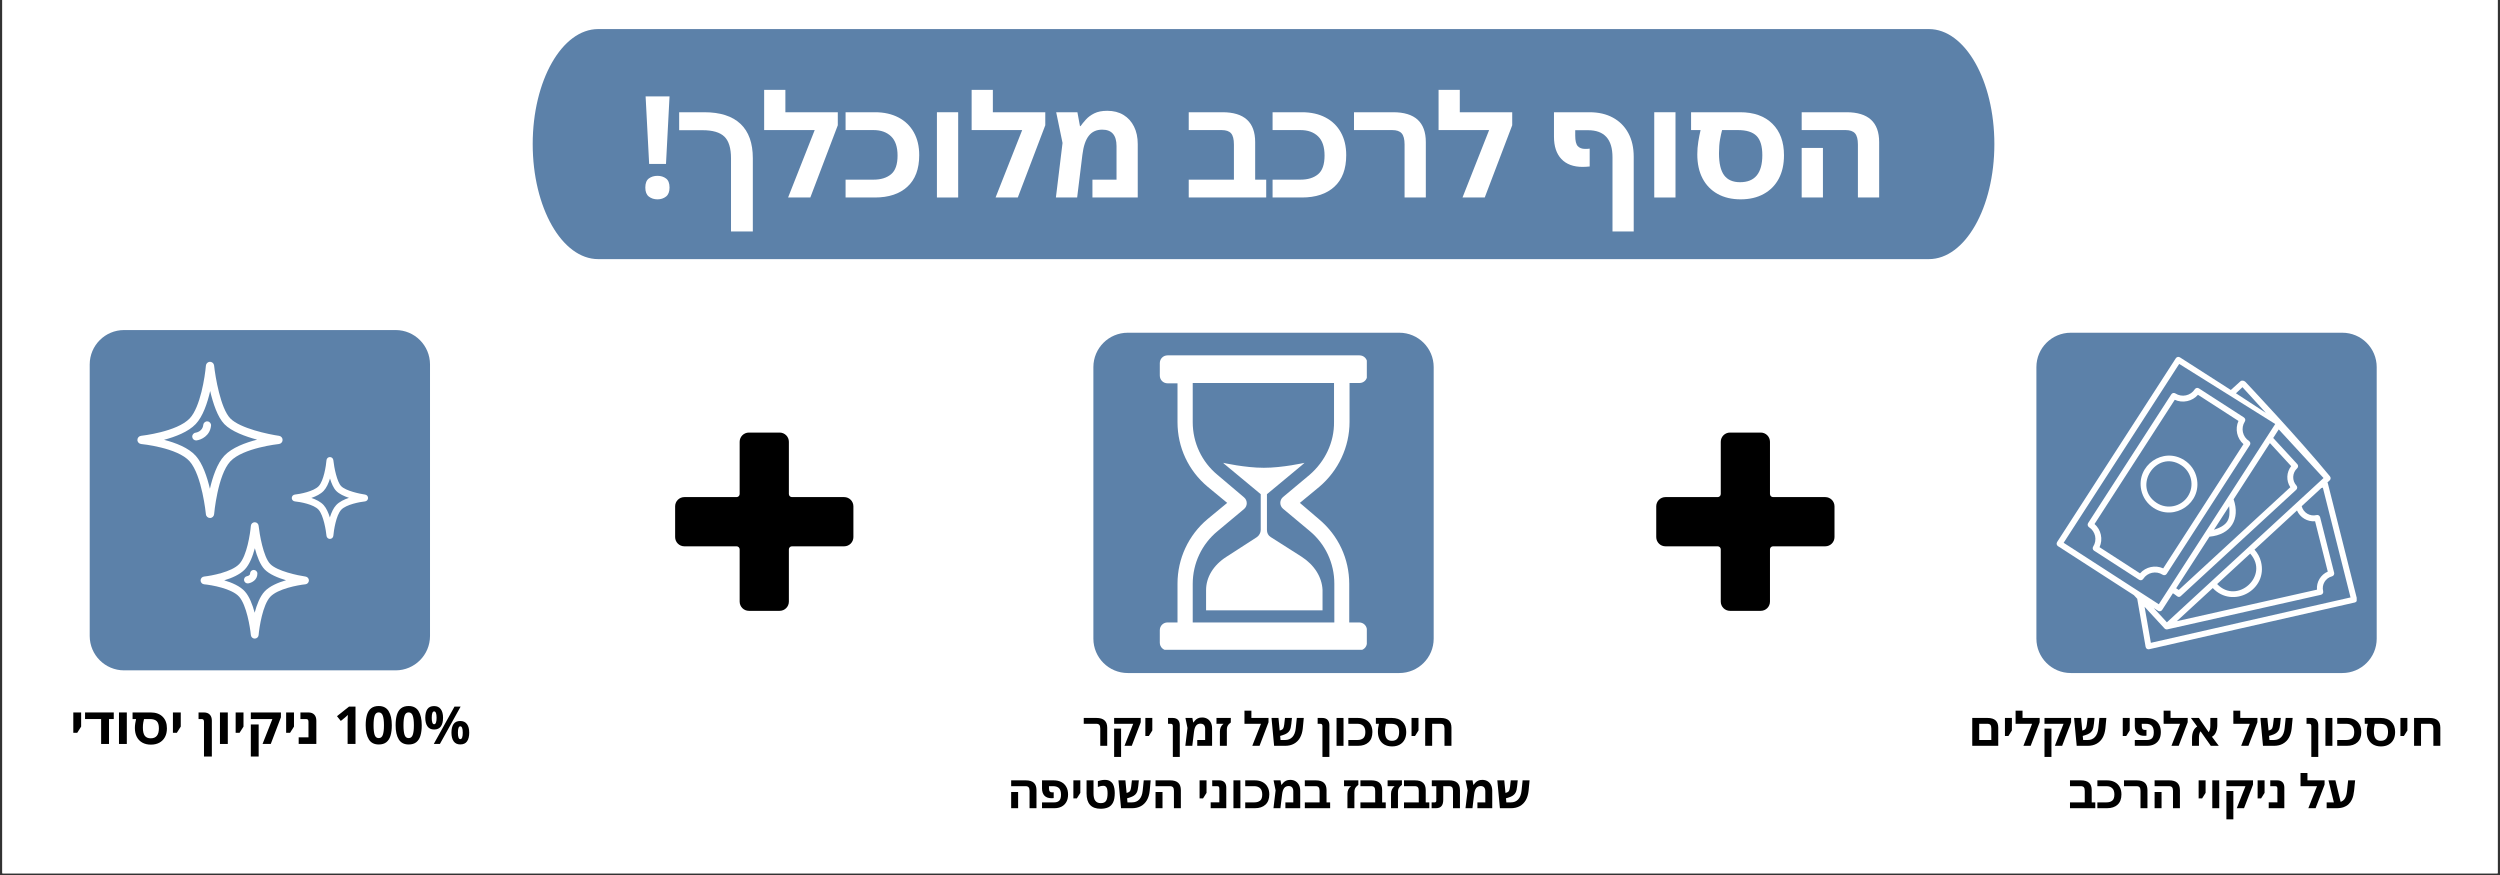
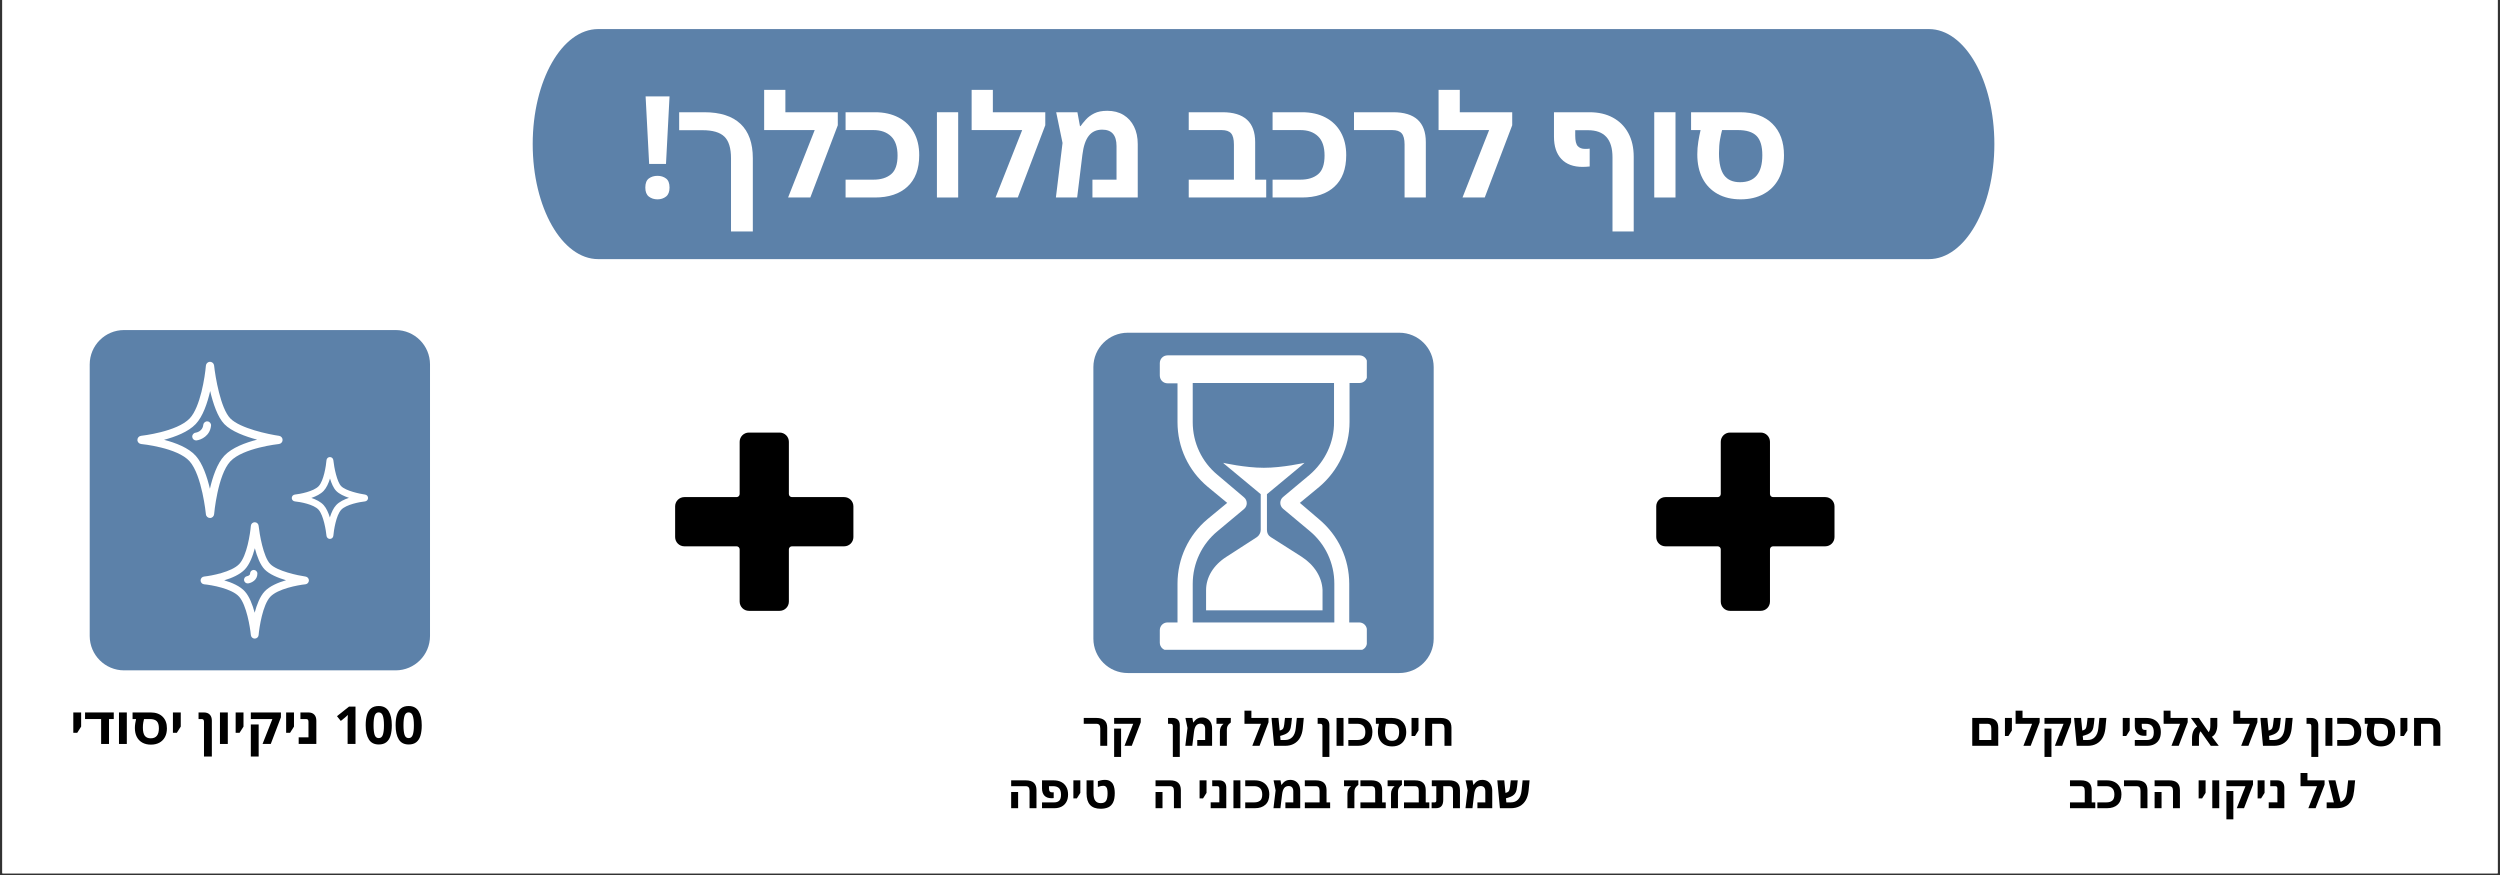
<svg xmlns="http://www.w3.org/2000/svg" version="1.0" preserveAspectRatio="xMidYMid meet" height="700" viewBox="0 0 1500 525" zoomAndPan="magnify" width="2000">
  <rect x="0" y="0" width="1500" height="525" fill="#333333" stroke="none" />
  <defs>
    <g />
    <clipPath id="7478ba999d">
      <path clip-rule="nonzero" d="M 1.426 0 L 1498.574 0 L 1498.574 524 L 1.426 524 Z M 1.426 0" />
    </clipPath>
    <clipPath id="ab73e3cac2">
      <path clip-rule="nonzero" d="M 1221.84 199.637 L 1426.023 199.637 L 1426.023 403.82 L 1221.84 403.82 Z M 1221.84 199.637" />
    </clipPath>
    <clipPath id="db73318418">
      <path clip-rule="nonzero" d="M 1242.477 199.637 L 1405.387 199.637 C 1416.785 199.637 1426.023 208.875 1426.023 220.273 L 1426.023 383.184 C 1426.023 394.582 1416.785 403.82 1405.387 403.82 L 1242.477 403.82 C 1231.078 403.82 1221.84 394.582 1221.84 383.184 L 1221.84 220.273 C 1221.84 208.875 1231.078 199.637 1242.477 199.637 Z M 1242.477 199.637" />
    </clipPath>
    <clipPath id="f20ff17b0b">
      <path clip-rule="nonzero" d="M 1233.617 214 L 1414.023 214 L 1414.023 389.883 L 1233.617 389.883 Z M 1233.617 214" />
    </clipPath>
    <clipPath id="1c8632fe23">
      <path clip-rule="nonzero" d="M 656.027 199.637 L 860.211 199.637 L 860.211 403.82 L 656.027 403.82 Z M 656.027 199.637" />
    </clipPath>
    <clipPath id="ef4b730a6e">
      <path clip-rule="nonzero" d="M 676.664 199.637 L 839.574 199.637 C 850.973 199.637 860.211 208.875 860.211 220.273 L 860.211 383.184 C 860.211 394.582 850.973 403.82 839.574 403.82 L 676.664 403.82 C 665.27 403.82 656.027 394.582 656.027 383.184 L 656.027 220.273 C 656.027 208.875 665.27 199.637 676.664 199.637 Z M 676.664 199.637" />
    </clipPath>
    <clipPath id="f8d294a2a0">
      <path clip-rule="nonzero" d="M 695.832 213.219 L 820.098 213.219 L 820.098 389.883 L 695.832 389.883 Z M 695.832 213.219" />
    </clipPath>
    <clipPath id="cffba0abf1">
      <path clip-rule="nonzero" d="M 993.699 259.5 L 1100.742 259.5 L 1100.742 366.547 L 993.699 366.547 Z M 993.699 259.5" />
    </clipPath>
    <clipPath id="21b26b8da6">
      <path clip-rule="nonzero" d="M 405.035 259.5 L 512.082 259.5 L 512.082 366.547 L 405.035 366.547 Z M 405.035 259.5" />
    </clipPath>
    <clipPath id="5d1fac3efb">
      <path clip-rule="nonzero" d="M 319.621 17.441 L 1196.875 17.441 L 1196.875 155.473 L 319.621 155.473 Z M 319.621 17.441" />
    </clipPath>
    <clipPath id="b989245e22">
      <path clip-rule="nonzero" d="M 1157.32 17.441 C 1179.023 17.441 1196.621 48.34 1196.621 86.457 C 1196.621 124.57 1179.023 155.473 1157.32 155.473 L 358.918 155.473 C 337.215 155.473 319.621 124.57 319.621 86.457 C 319.621 48.34 337.215 17.441 358.918 17.441 Z M 1157.32 17.441" />
    </clipPath>
    <clipPath id="944b691112">
      <path clip-rule="nonzero" d="M 53.824 198.031 L 258.008 198.031 L 258.008 402.215 L 53.824 402.215 Z M 53.824 198.031" />
    </clipPath>
    <clipPath id="107b3ab303">
      <path clip-rule="nonzero" d="M 74.461 198.031 L 237.371 198.031 C 248.77 198.031 258.008 207.27 258.008 218.668 L 258.008 381.578 C 258.008 392.977 248.77 402.215 237.371 402.215 L 74.461 402.215 C 63.066 402.215 53.824 392.977 53.824 381.578 L 53.824 218.668 C 53.824 207.27 63.066 198.031 74.461 198.031 Z M 74.461 198.031" />
    </clipPath>
    <clipPath id="906385f925">
      <path clip-rule="nonzero" d="M 82.398 217.074 L 170 217.074 L 170 311 L 82.398 311 Z M 82.398 217.074" />
    </clipPath>
    <clipPath id="ff0d086c44">
      <path clip-rule="nonzero" d="M 120.273 313.316 L 185.383 313.316 L 185.383 383.164 L 120.273 383.164 Z M 120.273 313.316" />
    </clipPath>
    <clipPath id="59c579d0fd">
      <path clip-rule="nonzero" d="M 175 274.234 L 220.84 274.234 L 220.84 323.398 L 175 323.398 Z M 175 274.234" />
    </clipPath>
  </defs>
  <g clip-path="url(#7478ba999d)">
    <path fill-rule="nonzero" fill-opacity="1" d="M 1.426 0 L 1498.574 0 L 1498.574 524 L 1.426 524 Z M 1.426 0" fill="#ffffff" />
    <path fill-rule="nonzero" fill-opacity="1" d="M 1.426 0 L 1498.574 0 L 1498.574 524 L 1.426 524 Z M 1.426 0" fill="#ffffff" />
  </g>
  <g clip-path="url(#ab73e3cac2)">
    <g clip-path="url(#db73318418)">
-       <path fill-rule="nonzero" fill-opacity="1" d="M 1221.84 199.637 L 1426.023 199.637 L 1426.023 403.82 L 1221.84 403.82 Z M 1221.84 199.637" fill="#5c81a9" />
-     </g>
+       </g>
  </g>
  <path fill-rule="nonzero" fill-opacity="1" d="M 1294.07 301.785 C 1279.102 292.125 1293.762 269.422 1308.719 279.113 C 1314.984 283.141 1316.789 291.52 1312.746 297.773 C 1308.703 304.027 1300.324 305.828 1294.07 301.785 Z M 1318.055 286.859 C 1317.098 282.406 1314.465 278.605 1310.648 276.141 C 1297.848 267.859 1281.594 279.34 1284.75 294.027 C 1285.707 298.477 1288.34 302.281 1292.156 304.758 C 1304.789 312.914 1321.254 301.746 1318.055 286.859" fill="#ffffff" />
  <path fill-rule="nonzero" fill-opacity="1" d="M 1284.016 344.023 L 1259.723 328.32 C 1261.891 323.547 1260.668 317.871 1256.723 314.406 L 1304.859 239.875 C 1307.184 240.934 1309.773 241.227 1312.324 240.664 C 1314.859 240.129 1317.113 238.805 1318.789 236.875 L 1343.082 252.566 C 1340.914 257.34 1342.141 263.031 1346.082 266.492 L 1297.93 341.023 C 1293.156 338.855 1287.48 340.078 1284.016 344.023 Z M 1300.016 344.32 L 1349.926 267.043 C 1350.461 266.211 1350.223 265.129 1349.406 264.594 C 1345.504 262.07 1344.379 256.832 1346.898 252.93 C 1347.152 252.539 1347.238 252.059 1347.137 251.594 C 1347.039 251.145 1346.758 250.75 1346.379 250.48 L 1319.336 233.016 C 1318.52 232.496 1317.422 232.723 1316.887 233.539 C 1314.367 237.453 1309.129 238.582 1305.227 236.059 C 1304.422 235.539 1303.324 235.734 1302.789 236.582 L 1252.863 313.855 C 1252.344 314.672 1252.582 315.773 1253.398 316.309 C 1257.301 318.828 1258.426 324.055 1255.906 327.969 C 1255.371 328.785 1255.609 329.883 1256.426 330.406 L 1283.469 347.867 C 1284.285 348.402 1285.367 348.18 1285.918 347.348 C 1288.438 343.445 1293.664 342.305 1297.578 344.84 C 1298.383 345.375 1299.48 345.137 1300.016 344.32" fill="#ffffff" />
  <g clip-path="url(#f20ff17b0b)">
    <path fill-rule="nonzero" fill-opacity="1" d="M 1290.523 385.684 L 1286.75 364.078 L 1298.734 377.09 C 1299.102 377.484 1299.777 377.754 1300.422 377.613 L 1392.559 356.883 C 1393.559 356.656 1394.137 355.672 1393.895 354.711 C 1392.91 350.797 1395.289 346.812 1399.203 345.812 C 1400.148 345.574 1400.727 344.613 1400.488 343.672 L 1392.066 310.32 C 1391.824 309.352 1390.84 308.785 1389.926 309.039 C 1388.023 309.504 1386.051 309.223 1384.375 308.223 C 1382.699 307.211 1381.504 305.617 1381.023 303.715 C 1381.023 303.715 1381.023 303.703 1381.023 303.688 L 1392.824 292.816 L 1393.711 292.59 L 1410.316 358.457 Z M 1284.75 355.754 L 1238.188 325.672 L 1307.523 218.344 L 1365.137 254.41 L 1295.281 362.559 L 1284.762 355.754 C 1284.762 355.754 1284.762 355.754 1284.75 355.754 Z M 1345.477 232.312 L 1359.52 247.719 L 1341.574 235.977 Z M 1328.352 317.871 L 1337.504 303.703 C 1338.336 311.73 1336.785 315.066 1328.352 317.871 Z M 1340.168 299.574 L 1361.953 265.859 L 1374.699 279.691 C 1371.828 283.352 1371.617 288.465 1374.18 292.336 L 1307.27 353.965 C 1306.773 353.586 1306.238 353.246 1305.691 352.953 L 1325.676 322.012 C 1338.59 320.812 1344.238 311.434 1340.168 299.574 Z M 1330.281 350.43 L 1350.109 332.164 C 1361.953 345.332 1342.281 363.121 1330.281 350.43 Z M 1390.176 353.797 L 1306.086 372.711 L 1327.66 352.84 C 1339.547 365.516 1360.91 354.078 1356.59 337.008 C 1355.914 334.277 1354.559 331.828 1352.703 329.785 L 1378.191 306.293 C 1379.094 308.352 1380.602 310.082 1382.574 311.25 C 1384.543 312.434 1386.77 312.926 1389.051 312.758 L 1396.656 342.969 C 1392.43 344.812 1389.797 349.191 1390.176 353.797 Z M 1394.121 286.816 L 1300.141 373.387 L 1292.199 364.77 L 1294.848 366.488 C 1295.141 366.668 1295.48 366.77 1295.805 366.77 C 1296.383 366.77 1296.961 366.473 1297.297 365.949 L 1303.734 355.98 C 1305.746 356.953 1306.859 359.137 1308.465 357.672 L 1377.754 293.844 C 1378.473 293.184 1378.531 292.055 1377.867 291.336 C 1375.121 288.367 1375.32 283.73 1378.289 280.984 C 1379.008 280.324 1379.051 279.211 1378.391 278.492 L 1363.926 262.789 L 1367.25 257.648 Z M 1414.191 359.348 L 1396.711 290.012 C 1396.656 289.816 1396.559 289.648 1396.457 289.477 L 1397.812 288.227 C 1398.527 287.562 1398.57 286.449 1397.91 285.73 C 1379.434 263.227 1347.293 229.16 1347.293 229.16 C 1346.434 228.344 1345.195 228.047 1344.266 228.766 L 1338.504 233.988 L 1307.957 214.414 C 1307.129 213.879 1306.043 214.117 1305.508 214.934 L 1234.258 325.234 C 1233.738 326.055 1233.949 327.152 1234.781 327.688 L 1280.328 357.094 L 1282.328 359.262 L 1287.367 388.133 C 1287.539 389.148 1288.551 389.781 1289.496 389.539 L 1412.867 361.5 C 1413.824 361.289 1414.441 360.316 1414.191 359.348" fill="#ffffff" />
  </g>
  <g clip-path="url(#1c8632fe23)">
    <g clip-path="url(#ef4b730a6e)">
      <path fill-rule="nonzero" fill-opacity="1" d="M 656.027 199.637 L 860.211 199.637 L 860.211 403.82 L 656.027 403.82 Z M 656.027 199.637" fill="#5c81a9" />
    </g>
  </g>
  <g clip-path="url(#f8d294a2a0)">
    <path fill-rule="nonzero" fill-opacity="1" d="M 809.73 253.094 L 809.73 229.805 L 815.691 229.805 C 818.301 229.805 820.352 227.754 820.352 225.145 L 820.352 217.879 C 820.352 215.27 818.301 213.219 815.691 213.219 L 700.539 213.219 C 697.93 213.219 695.883 215.27 695.883 217.879 L 695.883 225.332 C 695.883 227.941 697.93 229.992 700.539 229.992 L 706.504 229.992 L 706.504 253.281 C 706.504 268.375 713.023 282.348 724.578 292.039 L 736.316 301.727 L 724.578 311.418 C 713.023 321.105 706.504 335.266 706.504 350.176 L 706.504 373.465 L 700.539 373.465 C 697.93 373.465 695.883 375.516 695.883 378.125 L 695.883 385.578 C 695.883 388.184 697.93 390.234 700.539 390.234 L 815.508 390.234 C 818.113 390.234 820.164 388.184 820.164 385.578 L 820.164 378.125 C 820.164 375.516 818.113 373.465 815.508 373.465 L 809.543 373.465 L 809.543 350.359 C 809.543 335.266 803.023 321.293 791.469 311.602 L 779.918 301.727 L 791.656 292.039 C 803.023 282.348 809.73 268.188 809.73 253.094 Z M 785.691 284.957 L 769.855 298.188 C 768.738 299.121 768.18 300.422 768.18 301.727 C 768.18 303.031 768.738 304.336 769.855 305.27 L 785.691 318.496 C 795.195 326.324 800.598 337.875 800.598 350.176 L 800.598 373.465 L 715.633 373.465 L 715.633 350.359 C 715.633 338.062 721.035 326.512 730.539 318.684 L 746.379 305.453 C 747.496 304.523 748.055 303.219 748.055 301.914 C 748.055 300.609 747.496 299.305 746.379 298.375 L 730.539 284.957 C 721.035 277.133 715.633 265.578 715.633 253.281 L 715.633 229.805 L 800.414 229.805 L 800.414 253.094 C 800.598 265.395 795.008 276.945 785.691 284.957 Z M 785.691 284.957" fill="#ffffff" />
  </g>
  <path fill-rule="nonzero" fill-opacity="1" d="M 780.848 333.965 L 762.402 322.223 C 760.91 321.293 760.164 319.801 760.164 317.938 L 760.164 296.512 L 781.035 279.184 C 781.594 278.621 782.152 278.25 782.711 277.691 C 782.711 277.691 769.668 280.672 758.301 280.672 C 746.938 280.672 733.895 277.691 733.895 277.691 C 734.453 278.25 735.012 278.809 735.57 279.184 L 756.438 296.512 L 756.438 317.938 C 756.438 319.617 755.508 321.293 754.203 322.223 L 735.758 334.148 C 727.93 339.18 723.645 346.449 723.645 354.086 L 723.645 366.199 L 793.52 366.199 L 793.52 353.902 C 793.145 346.262 788.676 338.992 780.848 333.965 Z M 780.848 333.965" fill="#ffffff" />
  <g clip-path="url(#cffba0abf1)">
    <path fill-rule="evenodd" fill-opacity="1" d="M 1063.832 298.258 C 1062.812 298.258 1061.984 297.43 1061.984 296.414 C 1061.984 296.414 1061.984 265.082 1061.984 265.082 C 1061.984 262.023 1059.508 259.543 1056.449 259.543 L 1037.992 259.543 C 1034.934 259.543 1032.457 262.023 1032.457 265.082 L 1032.457 296.414 C 1032.457 297.43 1031.629 298.258 1030.609 298.258 C 1030.609 298.258 999.277 298.258 999.277 298.258 C 996.219 298.258 993.742 300.738 993.742 303.797 L 993.742 322.25 C 993.742 325.309 996.219 327.789 999.277 327.789 L 1030.609 327.789 C 1031.629 327.789 1032.457 328.613 1032.457 329.633 C 1032.457 329.633 1032.457 360.965 1032.457 360.965 C 1032.457 364.023 1034.934 366.504 1037.992 366.504 L 1056.449 366.504 C 1059.508 366.504 1061.984 364.023 1061.984 360.965 L 1061.984 329.633 C 1061.984 328.613 1062.812 327.789 1063.832 327.789 C 1063.832 327.789 1095.164 327.789 1095.164 327.789 C 1098.223 327.789 1100.699 325.309 1100.699 322.25 L 1100.699 303.797 C 1100.699 300.738 1098.223 298.258 1095.164 298.258 Z M 1063.832 298.258" fill="#000000" />
  </g>
  <g clip-path="url(#21b26b8da6)">
    <path fill-rule="evenodd" fill-opacity="1" d="M 475.168 298.258 C 474.148 298.258 473.324 297.43 473.324 296.414 C 473.324 296.414 473.324 265.082 473.324 265.082 C 473.324 262.023 470.844 259.543 467.785 259.543 L 449.332 259.543 C 446.273 259.543 443.793 262.023 443.793 265.082 L 443.793 296.414 C 443.793 297.43 442.965 298.258 441.949 298.258 C 441.949 298.258 410.617 298.258 410.617 298.258 C 407.559 298.258 405.078 300.738 405.078 303.797 L 405.078 322.25 C 405.078 325.309 407.559 327.789 410.617 327.789 L 441.949 327.789 C 442.965 327.789 443.793 328.613 443.793 329.633 C 443.793 329.633 443.793 360.965 443.793 360.965 C 443.793 364.023 446.273 366.504 449.332 366.504 L 467.785 366.504 C 470.844 366.504 473.324 364.023 473.324 360.965 L 473.324 329.633 C 473.324 328.613 474.148 327.789 475.168 327.789 C 475.168 327.789 506.5 327.789 506.5 327.789 C 509.559 327.789 512.039 325.309 512.039 322.25 L 512.039 303.797 C 512.039 300.738 509.559 298.258 506.5 298.258 Z M 475.168 298.258" fill="#000000" />
  </g>
  <g clip-path="url(#5d1fac3efb)">
    <g clip-path="url(#b989245e22)">
      <path fill-rule="nonzero" fill-opacity="1" d="M 319.621 17.441 L 1196.875 17.441 L 1196.875 155.473 L 319.621 155.473 Z M 319.621 17.441" fill="#5c81a9" />
    </g>
  </g>
  <g fill-opacity="1" fill="#ffffff">
    <g transform="translate(382.348, 118.497)">
      <g>
        <path d="M 17.25 -20.141 L 7.141 -20.141 L 5.016 -60.672 L 19.375 -60.672 Z M 4.844 -5.953 C 4.844 -8.555 5.551 -10.379 6.969 -11.422 C 8.383 -12.473 10.113 -13 12.156 -13 C 14.133 -13 15.832 -12.473 17.25 -11.422 C 18.664 -10.379 19.375 -8.555 19.375 -5.953 C 19.375 -3.453 18.664 -1.648 17.25 -0.547 C 15.832 0.555 14.133 1.109 12.156 1.109 C 10.113 1.109 8.383 0.555 6.969 -0.547 C 5.551 -1.648 4.844 -3.453 4.844 -5.953 Z M 4.844 -5.953" />
      </g>
    </g>
  </g>
  <g fill-opacity="1" fill="#ffffff">
    <g transform="translate(406.651, 118.497)">
      <g>
        <path d="M 31.953 20.391 L 31.953 -23.547 C 31.953 -29.609 30.633 -33.926 28 -36.5 C 25.363 -39.082 20.988 -40.375 14.875 -40.375 L 0.844 -40.375 L 0.844 -51.156 L 15.891 -51.156 C 25.461 -51.156 32.711 -48.832 37.641 -44.188 C 42.578 -39.539 45.047 -32.66 45.047 -23.547 L 45.047 20.391 Z M 31.953 20.391" />
      </g>
    </g>
  </g>
  <g fill-opacity="1" fill="#ffffff">
    <g transform="translate(457.211, 118.497)">
      <g>
        <path d="M 14.016 -51.156 L 45.469 -51.156 L 45.469 -43.344 L 28.984 0 L 15.641 0 L 31.609 -40.453 L 1.281 -40.453 L 1.281 -64.594 L 14.016 -64.594 Z M 14.016 -51.156" />
      </g>
    </g>
  </g>
  <g fill-opacity="1" fill="#ffffff">
    <g transform="translate(505.222, 118.497)">
      <g>
        <path d="M 2.125 0 L 2.125 -10.703 L 18.859 -10.703 C 23.285 -10.703 26.801 -11.781 29.406 -13.938 C 32.008 -16.094 33.312 -19.832 33.312 -25.156 C 33.312 -30.363 32.008 -34.211 29.406 -36.703 C 26.801 -39.203 23.285 -40.453 18.859 -40.453 L 2.125 -40.453 L 2.125 -51.156 L 19.719 -51.156 C 25.156 -51.156 29.867 -50.109 33.859 -48.016 C 37.859 -45.922 40.93 -42.945 43.078 -39.094 C 45.234 -35.238 46.312 -30.676 46.312 -25.406 C 46.312 -17.133 43.957 -10.832 39.25 -6.5 C 34.551 -2.164 28.039 0 19.719 0 Z M 2.125 0" />
      </g>
    </g>
  </g>
  <g fill-opacity="1" fill="#ffffff">
    <g transform="translate(555.357, 118.497)">
      <g>
        <path d="M 6.797 0 L 6.797 -51.156 L 19.547 -51.156 L 19.547 0 Z M 6.797 0" />
      </g>
    </g>
  </g>
  <g fill-opacity="1" fill="#ffffff">
    <g transform="translate(581.699, 118.497)">
      <g>
        <path d="M 14.016 -51.156 L 45.469 -51.156 L 45.469 -43.344 L 28.984 0 L 15.641 0 L 31.609 -40.453 L 1.281 -40.453 L 1.281 -64.594 L 14.016 -64.594 Z M 14.016 -51.156" />
      </g>
    </g>
  </g>
  <g fill-opacity="1" fill="#ffffff">
    <g transform="translate(629.71, 118.497)">
      <g>
        <path d="M 34.672 -52.016 C 38.41 -52.016 41.641 -51.191 44.359 -49.547 C 47.078 -47.898 49.188 -45.578 50.688 -42.578 C 52.188 -39.578 52.938 -36.066 52.938 -32.047 L 52.938 0 L 25.75 0 L 25.75 -10.703 L 40.203 -10.703 L 40.203 -30.844 C 40.203 -37.414 37.336 -40.703 31.609 -40.703 C 28.16 -40.703 25.473 -39.469 23.547 -37 C 21.617 -34.539 20.344 -30.734 19.719 -25.578 L 16.578 0 L 3.828 0 L 7.812 -32.719 L 4 -51.156 L 16.734 -51.156 L 18.266 -42.828 L 18.609 -42.828 C 19.461 -44.016 20.539 -45.332 21.844 -46.781 C 23.145 -48.227 24.816 -49.461 26.859 -50.484 C 28.898 -51.504 31.504 -52.016 34.672 -52.016 Z M 34.672 -52.016" />
      </g>
    </g>
  </g>
  <g fill-opacity="1" fill="#ffffff">
    <g transform="translate(689.022, 118.497)">
      <g />
    </g>
  </g>
  <g fill-opacity="1" fill="#ffffff">
    <g transform="translate(711.116, 118.497)">
      <g>
        <path d="M 2.125 0 L 2.125 -10.703 L 29.234 -10.703 L 29.234 -31.781 C 29.234 -34.957 28.664 -37.195 27.531 -38.5 C 26.395 -39.801 24.5 -40.453 21.844 -40.453 L 2.125 -40.453 L 2.125 -51.156 L 22.344 -51.156 C 35.438 -51.156 41.984 -45.18 41.984 -33.234 L 41.984 -10.703 L 48.609 -10.703 L 48.609 0 Z M 2.125 0" />
      </g>
    </g>
  </g>
  <g fill-opacity="1" fill="#ffffff">
    <g transform="translate(761.421, 118.497)">
      <g>
        <path d="M 2.125 0 L 2.125 -10.703 L 18.859 -10.703 C 23.285 -10.703 26.801 -11.781 29.406 -13.938 C 32.008 -16.094 33.312 -19.832 33.312 -25.156 C 33.312 -30.363 32.008 -34.211 29.406 -36.703 C 26.801 -39.203 23.285 -40.453 18.859 -40.453 L 2.125 -40.453 L 2.125 -51.156 L 19.719 -51.156 C 25.156 -51.156 29.867 -50.109 33.859 -48.016 C 37.859 -45.922 40.93 -42.945 43.078 -39.094 C 45.234 -35.238 46.312 -30.676 46.312 -25.406 C 46.312 -17.133 43.957 -10.832 39.25 -6.5 C 34.551 -2.164 28.039 0 19.719 0 Z M 2.125 0" />
      </g>
    </g>
  </g>
  <g fill-opacity="1" fill="#ffffff">
    <g transform="translate(811.556, 118.497)">
      <g>
        <path d="M 31.188 0 L 31.188 -31.781 C 31.188 -34.957 30.602 -37.195 29.438 -38.5 C 28.281 -39.801 26.398 -40.453 23.797 -40.453 L 0.844 -40.453 L 0.844 -51.156 L 24.312 -51.156 C 37.395 -51.156 43.938 -45.18 43.938 -33.234 L 43.938 0 Z M 31.188 0" />
      </g>
    </g>
  </g>
  <g fill-opacity="1" fill="#ffffff">
    <g transform="translate(861.861, 118.497)">
      <g>
        <path d="M 14.016 -51.156 L 45.469 -51.156 L 45.469 -43.344 L 28.984 0 L 15.641 0 L 31.609 -40.453 L 1.281 -40.453 L 1.281 -64.594 L 14.016 -64.594 Z M 14.016 -51.156" />
      </g>
    </g>
  </g>
  <g fill-opacity="1" fill="#ffffff">
    <g transform="translate(909.872, 118.497)">
      <g />
    </g>
  </g>
  <g fill-opacity="1" fill="#ffffff">
    <g transform="translate(931.965, 118.497)">
      <g>
        <path d="M 17.672 -18.359 C 12.117 -18.359 7.852 -19.93 4.875 -23.078 C 1.906 -26.223 0.422 -30.68 0.422 -36.453 L 0.422 -51.156 L 21.672 -51.156 C 27.172 -51.156 31.898 -50.062 35.859 -47.875 C 39.828 -45.695 42.883 -42.613 45.031 -38.625 C 47.188 -34.633 48.266 -29.891 48.266 -24.391 L 48.266 20.391 L 35.531 20.391 L 35.531 -24.141 C 35.531 -34.961 30.629 -40.375 20.828 -40.375 L 13.172 -40.375 L 13.172 -37.141 C 13.172 -34.023 13.68 -31.914 14.703 -30.812 C 15.723 -29.707 17.195 -29.156 19.125 -29.156 C 19.52 -29.156 19.973 -29.164 20.484 -29.188 C 20.992 -29.219 21.445 -29.258 21.844 -29.312 L 21.844 -18.609 C 21.219 -18.555 20.52 -18.5 19.75 -18.438 C 18.988 -18.383 18.297 -18.359 17.672 -18.359 Z M 17.672 -18.359" />
      </g>
    </g>
  </g>
  <g fill-opacity="1" fill="#ffffff">
    <g transform="translate(985.754, 118.497)">
      <g>
        <path d="M 6.797 0 L 6.797 -51.156 L 19.547 -51.156 L 19.547 0 Z M 6.797 0" />
      </g>
    </g>
  </g>
  <g fill-opacity="1" fill="#ffffff">
    <g transform="translate(1012.096, 118.497)">
      <g>
        <path d="M 32.297 1.109 C 26.973 1.109 22.352 0.02 18.438 -2.156 C 14.531 -4.344 11.523 -7.445 9.422 -11.469 C 7.328 -15.488 6.281 -20.305 6.281 -25.922 C 6.281 -28.41 6.477 -30.914 6.875 -33.438 C 7.281 -35.957 7.738 -38.297 8.25 -40.453 L 2.547 -40.453 L 2.547 -51.156 L 31.953 -51.156 C 40.223 -51.156 46.68 -48.859 51.328 -44.266 C 55.973 -39.68 58.297 -33.367 58.297 -25.328 C 58.297 -19.891 57.25 -15.203 55.156 -11.266 C 53.062 -7.328 50.055 -4.281 46.141 -2.125 C 42.234 0.031 37.617 1.109 32.297 1.109 Z M 31.953 -9.172 C 40.848 -9.172 45.297 -14.582 45.297 -25.406 C 45.297 -30.789 44.133 -34.645 41.812 -36.969 C 39.488 -39.289 35.75 -40.453 30.594 -40.453 L 21.156 -40.453 C 20.758 -39.035 20.348 -37.148 19.922 -34.797 C 19.504 -32.453 19.297 -29.691 19.297 -26.516 C 19.297 -20.504 20.328 -16.109 22.391 -13.328 C 24.461 -10.555 27.648 -9.172 31.953 -9.172 Z M 31.953 -9.172" />
      </g>
    </g>
  </g>
  <g fill-opacity="1" fill="#ffffff">
    <g transform="translate(1074.213, 118.497)">
      <g>
-         <path d="M 40.531 0 L 40.531 -31.781 C 40.531 -34.957 39.945 -37.195 38.781 -38.5 C 37.625 -39.801 35.742 -40.453 33.141 -40.453 L 6.797 -40.453 L 6.797 -51.156 L 33.656 -51.156 C 46.738 -51.156 53.281 -45.18 53.281 -33.234 L 53.281 0 Z M 6.797 0 L 6.797 -29.75 L 19.547 -29.75 L 19.547 0 Z M 6.797 0" />
-       </g>
+         </g>
    </g>
  </g>
  <g clip-path="url(#944b691112)">
    <g clip-path="url(#107b3ab303)">
      <path fill-rule="nonzero" fill-opacity="1" d="M 53.824 198.031 L 258.008 198.031 L 258.008 402.215 L 53.824 402.215 Z M 53.824 198.031" fill="#5c81a9" />
    </g>
  </g>
  <g fill-opacity="1" fill="#000000">
    <g transform="translate(1181.54, 447.492)">
      <g>
        <path d="M 1.812 0 L 1.812 -16.719 L 11 -16.719 C 15.27 -16.719 17.406 -14.766 17.406 -10.859 L 17.406 0 Z M 5.969 -3.5 L 13.25 -3.5 L 13.25 -10.391 C 13.25 -11.422 13.055 -12.148 12.672 -12.578 C 12.297 -13.004 11.68 -13.219 10.828 -13.219 L 5.969 -13.219 Z M 5.969 -3.5" />
      </g>
    </g>
  </g>
  <g fill-opacity="1" fill="#000000">
    <g transform="translate(1201.025, 447.492)">
      <g>
        <path d="M 1.938 -5.906 L 1.938 -16.719 L 6.109 -16.719 L 6.109 -9.219 L 4.031 -5.906 Z M 1.938 -5.906" />
      </g>
    </g>
  </g>
  <g fill-opacity="1" fill="#000000">
    <g transform="translate(1208.935, 447.492)">
      <g>
        <path d="M 4.578 -16.719 L 14.859 -16.719 L 14.859 -14.156 L 9.469 0 L 5.109 0 L 10.328 -13.219 L 0.422 -13.219 L 0.422 -21.109 L 4.578 -21.109 Z M 4.578 -16.719" />
      </g>
    </g>
  </g>
  <g fill-opacity="1" fill="#000000">
    <g transform="translate(1224.618, 447.492)">
      <g>
        <path d="M 8.297 0 L 13.516 -13.219 L 2.078 -13.219 L 2.078 -16.719 L 18.047 -16.719 L 18.047 -14.125 L 12.656 0 Z M 2.078 6.656 L 2.078 -10.328 L 6.25 -10.328 L 6.25 6.656 Z M 2.078 6.656" />
      </g>
    </g>
  </g>
  <g fill-opacity="1" fill="#000000">
    <g transform="translate(1243.492, 447.492)">
      <g>
        <path d="M 2.531 0 L 0.969 -16.719 L 5.141 -16.719 L 5.859 -9.188 L 6.781 -9.469 C 7.383 -9.676 7.805 -10.035 8.047 -10.547 C 8.285 -11.066 8.473 -11.836 8.609 -12.859 L 9.047 -16.719 L 13.219 -16.719 L 12.859 -13.25 C 12.766 -12.445 12.645 -11.695 12.5 -11 C 12.363 -10.312 12.125 -9.68 11.781 -9.109 C 11.438 -8.535 10.938 -8.02 10.281 -7.562 C 9.625 -7.113 8.742 -6.723 7.641 -6.391 L 6.156 -5.938 L 6.391 -3.5 L 9.109 -3.5 C 10.922 -3.5 12.379 -4.086 13.484 -5.266 C 14.598 -6.441 15.273 -8.191 15.516 -10.516 L 16.156 -16.719 L 20.328 -16.719 L 19.719 -10.406 C 19.488 -8.227 18.926 -6.359 18.031 -4.797 C 17.133 -3.242 15.93 -2.055 14.422 -1.234 C 12.91 -0.41 11.141 0 9.109 0 Z M 2.531 0" />
      </g>
    </g>
  </g>
  <g fill-opacity="1" fill="#000000">
    <g transform="translate(1264.503, 447.492)">
      <g />
    </g>
  </g>
  <g fill-opacity="1" fill="#000000">
    <g transform="translate(1271.72, 447.492)">
      <g>
        <path d="M 1.938 -5.906 L 1.938 -16.719 L 6.109 -16.719 L 6.109 -9.219 L 4.031 -5.906 Z M 1.938 -5.906" />
      </g>
    </g>
  </g>
  <g fill-opacity="1" fill="#000000">
    <g transform="translate(1279.63, 447.492)">
      <g>
        <path d="M 1.25 0 L 1.25 -3.5 L 8.609 -3.5 C 9.898 -3.5 10.895 -3.848 11.594 -4.547 C 12.289 -5.254 12.641 -6.453 12.641 -8.141 C 12.641 -9.879 12.25 -11.16 11.469 -11.984 C 10.688 -12.805 9.5 -13.219 7.906 -13.219 L 5.422 -13.219 L 5.422 -12.141 C 5.422 -11.391 5.5 -10.828 5.656 -10.453 C 5.82 -10.086 6.055 -9.844 6.359 -9.719 C 6.672 -9.594 7.02 -9.531 7.406 -9.531 C 7.562 -9.531 7.707 -9.531 7.844 -9.531 C 7.977 -9.539 8.113 -9.555 8.25 -9.578 L 8.25 -6.078 C 8.039 -6.055 7.812 -6.035 7.562 -6.016 C 7.312 -6.004 7.086 -6 6.891 -6 C 5.078 -6 3.68 -6.508 2.703 -7.531 C 1.734 -8.562 1.25 -10.02 1.25 -11.906 L 1.25 -16.719 L 8.188 -16.719 C 9.988 -16.719 11.535 -16.379 12.828 -15.703 C 14.117 -15.023 15.113 -14.051 15.812 -12.781 C 16.52 -11.52 16.875 -10 16.875 -8.219 C 16.875 -6.457 16.531 -4.969 15.844 -3.75 C 15.164 -2.531 14.207 -1.598 12.969 -0.953 C 11.727 -0.316 10.273 0 8.609 0 Z M 1.25 0" />
      </g>
    </g>
  </g>
  <g fill-opacity="1" fill="#000000">
    <g transform="translate(1297.755, 447.492)">
      <g>
        <path d="M 4.578 -16.719 L 14.859 -16.719 L 14.859 -14.156 L 9.469 0 L 5.109 0 L 10.328 -13.219 L 0.422 -13.219 L 0.422 -21.109 L 4.578 -21.109 Z M 4.578 -16.719" />
      </g>
    </g>
  </g>
  <g fill-opacity="1" fill="#000000">
    <g transform="translate(1313.438, 447.492)">
      <g>
        <path d="M 1.781 0 L 1.781 -4.672 C 1.781 -6.18 2.035 -7.555 2.547 -8.797 C 3.066 -10.035 3.848 -10.953 4.891 -11.547 L 1.109 -16.719 L 5.891 -16.719 L 11.75 -8.188 C 12.094 -8.582 12.348 -9.117 12.516 -9.797 C 12.68 -10.484 12.766 -11.289 12.766 -12.219 L 12.766 -16.719 L 16.938 -16.719 L 16.938 -12.391 C 16.938 -10.828 16.664 -9.422 16.125 -8.172 C 15.594 -6.922 14.789 -6.008 13.719 -5.438 L 17.828 0 L 13.047 0 L 6.906 -8.719 C 6.258 -7.883 5.938 -6.586 5.938 -4.828 L 5.938 0 Z M 1.781 0" />
      </g>
    </g>
  </g>
  <g fill-opacity="1" fill="#000000">
    <g transform="translate(1332.367, 447.492)">
      <g />
    </g>
  </g>
  <g fill-opacity="1" fill="#000000">
    <g transform="translate(1339.584, 447.492)">
      <g>
        <path d="M 4.578 -16.719 L 14.859 -16.719 L 14.859 -14.156 L 9.469 0 L 5.109 0 L 10.328 -13.219 L 0.422 -13.219 L 0.422 -21.109 L 4.578 -21.109 Z M 4.578 -16.719" />
      </g>
    </g>
  </g>
  <g fill-opacity="1" fill="#000000">
    <g transform="translate(1355.266, 447.492)">
      <g>
        <path d="M 2.531 0 L 0.969 -16.719 L 5.141 -16.719 L 5.859 -9.188 L 6.781 -9.469 C 7.383 -9.676 7.805 -10.035 8.047 -10.547 C 8.285 -11.066 8.473 -11.836 8.609 -12.859 L 9.047 -16.719 L 13.219 -16.719 L 12.859 -13.25 C 12.766 -12.445 12.645 -11.695 12.5 -11 C 12.363 -10.312 12.125 -9.68 11.781 -9.109 C 11.438 -8.535 10.938 -8.02 10.281 -7.562 C 9.625 -7.113 8.742 -6.723 7.641 -6.391 L 6.156 -5.938 L 6.391 -3.5 L 9.109 -3.5 C 10.922 -3.5 12.379 -4.086 13.484 -5.266 C 14.598 -6.441 15.273 -8.191 15.516 -10.516 L 16.156 -16.719 L 20.328 -16.719 L 19.719 -10.406 C 19.488 -8.227 18.926 -6.359 18.031 -4.797 C 17.133 -3.242 15.93 -2.055 14.422 -1.234 C 12.91 -0.41 11.141 0 9.109 0 Z M 2.531 0" />
      </g>
    </g>
  </g>
  <g fill-opacity="1" fill="#000000">
    <g transform="translate(1376.278, 447.492)">
      <g />
    </g>
  </g>
  <g fill-opacity="1" fill="#000000">
    <g transform="translate(1383.494, 447.492)">
      <g>
        <path d="M 3.297 6.656 L 3.297 -11.797 C 3.297 -12.266 3.203 -12.617 3.016 -12.859 C 2.836 -13.098 2.508 -13.219 2.031 -13.219 L 0.422 -13.219 L 0.422 -16.719 L 3.25 -16.719 C 4.602 -16.719 5.645 -16.336 6.375 -15.578 C 7.102 -14.816 7.469 -13.734 7.469 -12.328 L 7.469 6.656 Z M 3.297 6.656" />
      </g>
    </g>
  </g>
  <g fill-opacity="1" fill="#000000">
    <g transform="translate(1393.042, 447.492)">
      <g>
        <path d="M 2.219 0 L 2.219 -16.719 L 6.391 -16.719 L 6.391 0 Z M 2.219 0" />
      </g>
    </g>
  </g>
  <g fill-opacity="1" fill="#000000">
    <g transform="translate(1401.647, 447.492)">
      <g>
        <path d="M 0.688 0 L 0.688 -3.5 L 6.156 -3.5 C 7.602 -3.5 8.754 -3.848 9.609 -4.547 C 10.461 -5.254 10.891 -6.477 10.891 -8.219 C 10.891 -9.914 10.461 -11.172 9.609 -11.984 C 8.754 -12.805 7.602 -13.219 6.156 -13.219 L 0.688 -13.219 L 0.688 -16.719 L 6.438 -16.719 C 8.219 -16.719 9.758 -16.375 11.062 -15.688 C 12.363 -15 13.363 -14.023 14.062 -12.766 C 14.77 -11.516 15.125 -10.023 15.125 -8.297 C 15.125 -5.598 14.352 -3.539 12.812 -2.125 C 11.281 -0.707 9.156 0 6.438 0 Z M 0.688 0" />
      </g>
    </g>
  </g>
  <g fill-opacity="1" fill="#000000">
    <g transform="translate(1418.023, 447.492)">
      <g>
        <path d="M 10.547 0.359 C 8.805 0.359 7.297 0.004 6.016 -0.703 C 4.742 -1.422 3.766 -2.438 3.078 -3.75 C 2.391 -5.062 2.047 -6.633 2.047 -8.469 C 2.047 -9.281 2.109 -10.098 2.234 -10.922 C 2.367 -11.742 2.52 -12.508 2.688 -13.219 L 0.828 -13.219 L 0.828 -16.719 L 10.438 -16.719 C 13.145 -16.719 15.254 -15.969 16.766 -14.469 C 18.285 -12.969 19.047 -10.906 19.047 -8.281 C 19.047 -6.5 18.703 -4.961 18.016 -3.672 C 17.336 -2.391 16.359 -1.395 15.078 -0.688 C 13.797 0.008 12.285 0.359 10.547 0.359 Z M 10.438 -3 C 13.344 -3 14.797 -4.766 14.797 -8.297 C 14.797 -10.055 14.414 -11.316 13.656 -12.078 C 12.895 -12.836 11.676 -13.219 10 -13.219 L 6.906 -13.219 C 6.781 -12.75 6.645 -12.129 6.5 -11.359 C 6.363 -10.598 6.297 -9.695 6.297 -8.656 C 6.297 -6.695 6.633 -5.266 7.312 -4.359 C 7.988 -3.453 9.031 -3 10.438 -3 Z M 10.438 -3" />
      </g>
    </g>
  </g>
  <g fill-opacity="1" fill="#000000">
    <g transform="translate(1438.313, 447.492)">
      <g>
        <path d="M 1.938 -5.906 L 1.938 -16.719 L 6.109 -16.719 L 6.109 -9.219 L 4.031 -5.906 Z M 1.938 -5.906" />
      </g>
    </g>
  </g>
  <g fill-opacity="1" fill="#000000">
    <g transform="translate(1446.223, 447.492)">
      <g>
        <path d="M 11.547 -16.719 C 15.828 -16.719 17.969 -14.766 17.969 -10.859 L 17.969 0 L 13.797 0 L 13.797 -10.391 C 13.797 -11.422 13.602 -12.148 13.219 -12.578 C 12.844 -13.004 12.234 -13.219 11.391 -13.219 L 6.391 -13.219 L 6.391 0 L 2.219 0 L 2.219 -16.719 Z M 11.547 -16.719" />
      </g>
    </g>
  </g>
  <g fill-opacity="1" fill="#000000">
    <g transform="translate(1234.074, 484.926)">
      <g />
    </g>
  </g>
  <g fill-opacity="1" fill="#000000">
    <g transform="translate(1241.306, 484.926)">
      <g>
        <path d="M 0.688 0 L 0.688 -3.5 L 9.547 -3.5 L 9.547 -10.391 C 9.547 -11.422 9.359 -12.148 8.984 -12.578 C 8.617 -13.004 8.004 -13.219 7.141 -13.219 L 0.688 -13.219 L 0.688 -16.719 L 7.297 -16.719 C 11.578 -16.719 13.719 -14.766 13.719 -10.859 L 13.719 -3.5 L 15.875 -3.5 L 15.875 0 Z M 0.688 0" />
      </g>
    </g>
  </g>
  <g fill-opacity="1" fill="#000000">
    <g transform="translate(1257.738, 484.926)">
      <g>
        <path d="M 0.688 0 L 0.688 -3.5 L 6.156 -3.5 C 7.602 -3.5 8.754 -3.848 9.609 -4.547 C 10.461 -5.254 10.891 -6.477 10.891 -8.219 C 10.891 -9.914 10.461 -11.172 9.609 -11.984 C 8.754 -12.805 7.602 -13.219 6.156 -13.219 L 0.688 -13.219 L 0.688 -16.719 L 6.438 -16.719 C 8.219 -16.719 9.758 -16.375 11.062 -15.688 C 12.363 -15 13.363 -14.023 14.062 -12.766 C 14.77 -11.516 15.125 -10.023 15.125 -8.297 C 15.125 -5.598 14.352 -3.539 12.812 -2.125 C 11.281 -0.707 9.156 0 6.438 0 Z M 0.688 0" />
      </g>
    </g>
  </g>
  <g fill-opacity="1" fill="#000000">
    <g transform="translate(1274.114, 484.926)">
      <g>
        <path d="M 10.188 0 L 10.188 -10.391 C 10.188 -11.422 9.992 -12.148 9.609 -12.578 C 9.234 -13.004 8.625 -13.219 7.781 -13.219 L 0.281 -13.219 L 0.281 -16.719 L 7.938 -16.719 C 12.219 -16.719 14.359 -14.766 14.359 -10.859 L 14.359 0 Z M 10.188 0" />
      </g>
    </g>
  </g>
  <g fill-opacity="1" fill="#000000">
    <g transform="translate(1290.545, 484.926)">
      <g>
        <path d="M 13.25 0 L 13.25 -10.391 C 13.25 -11.422 13.055 -12.148 12.672 -12.578 C 12.297 -13.004 11.68 -13.219 10.828 -13.219 L 2.219 -13.219 L 2.219 -16.719 L 11 -16.719 C 15.27 -16.719 17.406 -14.766 17.406 -10.859 L 17.406 0 Z M 2.219 0 L 2.219 -9.719 L 6.391 -9.719 L 6.391 0 Z M 2.219 0" />
      </g>
    </g>
  </g>
  <g fill-opacity="1" fill="#000000">
    <g transform="translate(1310.03, 484.926)">
      <g />
    </g>
  </g>
  <g fill-opacity="1" fill="#000000">
    <g transform="translate(1317.247, 484.926)">
      <g>
        <path d="M 1.938 -5.906 L 1.938 -16.719 L 6.109 -16.719 L 6.109 -9.219 L 4.031 -5.906 Z M 1.938 -5.906" />
      </g>
    </g>
  </g>
  <g fill-opacity="1" fill="#000000">
    <g transform="translate(1325.157, 484.926)">
      <g>
        <path d="M 2.219 0 L 2.219 -16.719 L 6.391 -16.719 L 6.391 0 Z M 2.219 0" />
      </g>
    </g>
  </g>
  <g fill-opacity="1" fill="#000000">
    <g transform="translate(1333.762, 484.926)">
      <g>
        <path d="M 8.297 0 L 13.516 -13.219 L 2.078 -13.219 L 2.078 -16.719 L 18.047 -16.719 L 18.047 -14.125 L 12.656 0 Z M 2.078 6.656 L 2.078 -10.328 L 6.25 -10.328 L 6.25 6.656 Z M 2.078 6.656" />
      </g>
    </g>
  </g>
  <g fill-opacity="1" fill="#000000">
    <g transform="translate(1352.636, 484.926)">
      <g>
        <path d="M 1.938 -5.906 L 1.938 -16.719 L 6.109 -16.719 L 6.109 -9.219 L 4.031 -5.906 Z M 1.938 -5.906" />
      </g>
    </g>
  </g>
  <g fill-opacity="1" fill="#000000">
    <g transform="translate(1360.547, 484.926)">
      <g>
        <path d="M 0.688 0 L 0.688 -3.531 L 5.891 -3.531 L 5.891 -11.797 C 5.891 -12.266 5.797 -12.617 5.609 -12.859 C 5.422 -13.098 5.086 -13.219 4.609 -13.219 L 1.609 -13.219 L 1.609 -16.719 L 5.828 -16.719 C 7.18 -16.719 8.223 -16.336 8.953 -15.578 C 9.68 -14.816 10.047 -13.734 10.047 -12.328 L 10.047 0 Z M 0.688 0" />
      </g>
    </g>
  </g>
  <g fill-opacity="1" fill="#000000">
    <g transform="translate(1372.676, 484.926)">
      <g />
    </g>
  </g>
  <g fill-opacity="1" fill="#000000">
    <g transform="translate(1379.893, 484.926)">
      <g>
        <path d="M 4.578 -16.719 L 14.859 -16.719 L 14.859 -14.156 L 9.469 0 L 5.109 0 L 10.328 -13.219 L 0.422 -13.219 L 0.422 -21.109 L 4.578 -21.109 Z M 4.578 -16.719" />
      </g>
    </g>
  </g>
  <g fill-opacity="1" fill="#000000">
    <g transform="translate(1395.575, 484.926)">
      <g>
        <path d="M 0.422 0 L 0.422 -3.5 L 4.75 -3.5 L 1.5 -16.719 L 5.672 -16.719 L 8.797 -3.828 C 9.984 -4.223 10.879 -4.957 11.484 -6.031 C 12.098 -7.102 12.488 -8.598 12.656 -10.516 L 13.328 -16.719 L 17.5 -16.719 L 16.859 -10.406 C 16.766 -9.57 16.613 -8.68 16.406 -7.734 C 16.207 -6.797 15.883 -5.867 15.438 -4.953 C 14.988 -4.035 14.379 -3.203 13.609 -2.453 C 12.848 -1.703 11.867 -1.102 10.672 -0.656 C 9.484 -0.219 8.02 0 6.281 0 Z M 0.422 0" />
      </g>
    </g>
  </g>
  <g fill-opacity="1" fill="#000000">
    <g transform="translate(649.97, 447.492)">
      <g>
        <path d="M 10.188 0 L 10.188 -10.391 C 10.188 -11.422 9.992 -12.148 9.609 -12.578 C 9.234 -13.004 8.625 -13.219 7.781 -13.219 L 0.281 -13.219 L 0.281 -16.719 L 7.938 -16.719 C 12.219 -16.719 14.359 -14.766 14.359 -10.859 L 14.359 0 Z M 10.188 0" />
      </g>
    </g>
  </g>
  <g fill-opacity="1" fill="#000000">
    <g transform="translate(666.401, 447.492)">
      <g>
        <path d="M 8.297 0 L 13.516 -13.219 L 2.078 -13.219 L 2.078 -16.719 L 18.047 -16.719 L 18.047 -14.125 L 12.656 0 Z M 2.078 6.656 L 2.078 -10.328 L 6.25 -10.328 L 6.25 6.656 Z M 2.078 6.656" />
      </g>
    </g>
  </g>
  <g fill-opacity="1" fill="#000000">
    <g transform="translate(685.275, 447.492)">
      <g>
+         </g>
+     </g>
+   </g>
+   <g fill-opacity="1" fill="#000000">
+     <g transform="translate(693.186, 447.492)">
+       <g />
+     </g>
+   </g>
+   <g fill-opacity="1" fill="#000000">
+     <g transform="translate(700.403, 447.492)">
+       <g>
+         <path d="M 3.297 6.656 L 3.297 -11.797 C 3.297 -12.266 3.203 -12.617 3.016 -12.859 C 2.836 -13.098 2.508 -13.219 2.031 -13.219 L 0.422 -13.219 L 0.422 -16.719 L 3.25 -16.719 C 4.602 -16.719 5.645 -16.336 6.375 -15.578 C 7.102 -14.816 7.469 -13.734 7.469 -12.328 L 7.469 6.656 Z M 3.297 6.656" />
+       </g>
+     </g>
+   </g>
+   <g fill-opacity="1" fill="#000000">
+     <g transform="translate(709.951, 447.492)">
+       <g>
+         <path d="M 11.328 -17 C 12.547 -17 13.598 -16.727 14.484 -16.188 C 15.379 -15.645 16.07 -14.883 16.562 -13.906 C 17.051 -12.926 17.297 -11.781 17.297 -10.469 L 17.297 0 L 8.406 0 L 8.406 -3.5 L 13.141 -3.5 L 13.141 -10.078 C 13.141 -12.223 12.203 -13.297 10.328 -13.297 C 9.203 -13.297 8.32 -12.895 7.688 -12.094 C 7.062 -11.289 6.645 -10.047 6.438 -8.359 L 5.422 0 L 1.25 0 L 2.547 -10.688 L 1.312 -16.719 L 5.469 -16.719 L 5.969 -14 L 6.078 -14 C 6.359 -14.383 6.711 -14.812 7.141 -15.281 C 7.566 -15.758 8.113 -16.164 8.781 -16.5 C 9.445 -16.832 10.297 -17 11.328 -17 Z M 11.328 -17" />
+       </g>
+     </g>
+   </g>
+   <g fill-opacity="1" fill="#000000">
+     <g transform="translate(729.325, 447.492)">
+       <g>
+         <path d="M 2.609 0 L 2.609 -8.531 C 2.609 -10.52 3.312 -12.055 4.719 -13.141 L 4.719 -13.219 L 0.562 -13.219 L 0.562 -16.719 L 9.156 -16.719 L 9.156 -14 C 8.863 -13.758 8.531 -13.473 8.156 -13.141 C 7.789 -12.816 7.469 -12.379 7.188 -11.828 C 6.914 -11.273 6.781 -10.551 6.781 -9.656 L 6.781 0 Z M 2.609 0" />
+       </g>
+     </g>
+   </g>
+   <g fill-opacity="1" fill="#000000">
+     <g transform="translate(739.039, 447.492)">
+       <g />
+     </g>
+   </g>
+   <g fill-opacity="1" fill="#000000">
+     <g transform="translate(746.256, 447.492)">
+       <g>
+         <path d="M 4.578 -16.719 L 14.859 -16.719 L 14.859 -14.156 L 9.469 0 L 5.109 0 L 10.328 -13.219 L 0.422 -13.219 L 0.422 -21.109 L 4.578 -21.109 Z M 4.578 -16.719" />
+       </g>
+     </g>
+   </g>
+   <g fill-opacity="1" fill="#000000">
+     <g transform="translate(761.938, 447.492)">
+       <g>
+         <path d="M 2.531 0 L 0.969 -16.719 L 5.141 -16.719 L 5.859 -9.188 L 6.781 -9.469 C 7.383 -9.676 7.805 -10.035 8.047 -10.547 C 8.285 -11.066 8.473 -11.836 8.609 -12.859 L 9.047 -16.719 L 13.219 -16.719 L 12.859 -13.25 C 12.766 -12.445 12.645 -11.695 12.5 -11 C 12.363 -10.312 12.125 -9.68 11.781 -9.109 C 11.438 -8.535 10.938 -8.02 10.281 -7.562 C 9.625 -7.113 8.742 -6.723 7.641 -6.391 L 6.156 -5.938 L 6.391 -3.5 L 9.109 -3.5 C 10.922 -3.5 12.379 -4.086 13.484 -5.266 C 14.598 -6.441 15.273 -8.191 15.516 -10.516 L 16.156 -16.719 L 20.328 -16.719 L 19.719 -10.406 C 19.488 -8.227 18.926 -6.359 18.031 -4.797 C 17.133 -3.242 15.93 -2.055 14.422 -1.234 C 12.91 -0.41 11.141 0 9.109 0 Z M 2.531 0" />
+       </g>
+     </g>
+   </g>
+   <g fill-opacity="1" fill="#000000">
+     <g transform="translate(782.95, 447.492)">
+       <g />
+     </g>
+   </g>
+   <g fill-opacity="1" fill="#000000">
+     <g transform="translate(790.166, 447.492)">
+       <g>
+         <path d="M 3.297 6.656 L 3.297 -11.797 C 3.297 -12.266 3.203 -12.617 3.016 -12.859 C 2.836 -13.098 2.508 -13.219 2.031 -13.219 L 0.422 -13.219 L 0.422 -16.719 L 3.25 -16.719 C 4.602 -16.719 5.645 -16.336 6.375 -15.578 C 7.102 -14.816 7.469 -13.734 7.469 -12.328 L 7.469 6.656 Z M 3.297 6.656" />
+       </g>
+     </g>
+   </g>
+   <g fill-opacity="1" fill="#000000">
+     <g transform="translate(799.714, 447.492)">
+       <g>
+         <path d="M 2.219 0 L 2.219 -16.719 L 6.391 -16.719 L 6.391 0 Z M 2.219 0" />
+       </g>
+     </g>
+   </g>
+   <g fill-opacity="1" fill="#000000">
+     <g transform="translate(808.319, 447.492)">
+       <g>
+         <path d="M 0.688 0 L 0.688 -3.5 L 6.156 -3.5 C 7.602 -3.5 8.754 -3.848 9.609 -4.547 C 10.461 -5.254 10.891 -6.477 10.891 -8.219 C 10.891 -9.914 10.461 -11.172 9.609 -11.984 C 8.754 -12.805 7.602 -13.219 6.156 -13.219 L 0.688 -13.219 L 0.688 -16.719 L 6.438 -16.719 C 8.219 -16.719 9.758 -16.375 11.062 -15.688 C 12.363 -15 13.363 -14.023 14.062 -12.766 C 14.77 -11.516 15.125 -10.023 15.125 -8.297 C 15.125 -5.598 14.352 -3.539 12.812 -2.125 C 11.281 -0.707 9.156 0 6.438 0 Z M 0.688 0" />
+       </g>
+     </g>
+   </g>
+   <g fill-opacity="1" fill="#000000">
+     <g transform="translate(824.695, 447.492)">
+       <g>
+         <path d="M 10.547 0.359 C 8.805 0.359 7.297 0.004 6.016 -0.703 C 4.742 -1.422 3.766 -2.438 3.078 -3.75 C 2.391 -5.062 2.047 -6.633 2.047 -8.469 C 2.047 -9.281 2.109 -10.098 2.234 -10.922 C 2.367 -11.742 2.52 -12.508 2.688 -13.219 L 0.828 -13.219 L 0.828 -16.719 L 10.438 -16.719 C 13.145 -16.719 15.254 -15.969 16.766 -14.469 C 18.285 -12.969 19.047 -10.906 19.047 -8.281 C 19.047 -6.5 18.703 -4.961 18.016 -3.672 C 17.336 -2.391 16.359 -1.395 15.078 -0.688 C 13.797 0.008 12.285 0.359 10.547 0.359 Z M 10.438 -3 C 13.344 -3 14.797 -4.766 14.797 -8.297 C 14.797 -10.055 14.414 -11.316 13.656 -12.078 C 12.895 -12.836 11.676 -13.219 10 -13.219 L 6.906 -13.219 C 6.781 -12.75 6.645 -12.129 6.5 -11.359 C 6.363 -10.598 6.297 -9.695 6.297 -8.656 C 6.297 -6.695 6.633 -5.266 7.312 -4.359 C 7.988 -3.453 9.031 -3 10.438 -3 Z M 10.438 -3" />
+       </g>
+     </g>
+   </g>
+   <g fill-opacity="1" fill="#000000">
+     <g transform="translate(844.985, 447.492)">
+       <g>
        <path d="M 1.938 -5.906 L 1.938 -16.719 L 6.109 -16.719 L 6.109 -9.219 L 4.031 -5.906 Z M 1.938 -5.906" />
      </g>
    </g>
  </g>
  <g fill-opacity="1" fill="#000000">
-     <g transform="translate(693.186, 447.492)">
-       <g />
-     </g>
-   </g>
-   <g fill-opacity="1" fill="#000000">
-     <g transform="translate(700.403, 447.492)">
-       <g>
-         <path d="M 3.297 6.656 L 3.297 -11.797 C 3.297 -12.266 3.203 -12.617 3.016 -12.859 C 2.836 -13.098 2.508 -13.219 2.031 -13.219 L 0.422 -13.219 L 0.422 -16.719 L 3.25 -16.719 C 4.602 -16.719 5.645 -16.336 6.375 -15.578 C 7.102 -14.816 7.469 -13.734 7.469 -12.328 L 7.469 6.656 Z M 3.297 6.656" />
-       </g>
-     </g>
-   </g>
-   <g fill-opacity="1" fill="#000000">
-     <g transform="translate(709.951, 447.492)">
+     <g transform="translate(852.895, 447.492)">
+       <g>
+         <path d="M 11.547 -16.719 C 15.828 -16.719 17.969 -14.766 17.969 -10.859 L 17.969 0 L 13.797 0 L 13.797 -10.391 C 13.797 -11.422 13.602 -12.148 13.219 -12.578 C 12.844 -13.004 12.234 -13.219 11.391 -13.219 L 6.391 -13.219 L 6.391 0 L 2.219 0 L 2.219 -16.719 Z M 11.547 -16.719" />
+       </g>
+     </g>
+   </g>
+   <g fill-opacity="1" fill="#000000">
+     <g transform="translate(604.48, 484.926)">
+       <g>
+         <path d="M 13.25 0 L 13.25 -10.391 C 13.25 -11.422 13.055 -12.148 12.672 -12.578 C 12.297 -13.004 11.68 -13.219 10.828 -13.219 L 2.219 -13.219 L 2.219 -16.719 L 11 -16.719 C 15.27 -16.719 17.406 -14.766 17.406 -10.859 L 17.406 0 Z M 2.219 0 L 2.219 -9.719 L 6.391 -9.719 L 6.391 0 Z M 2.219 0" />
+       </g>
+     </g>
+   </g>
+   <g fill-opacity="1" fill="#000000">
+     <g transform="translate(623.965, 484.926)">
+       <g>
+         <path d="M 1.25 0 L 1.25 -3.5 L 8.609 -3.5 C 9.898 -3.5 10.895 -3.848 11.594 -4.547 C 12.289 -5.254 12.641 -6.453 12.641 -8.141 C 12.641 -9.879 12.25 -11.16 11.469 -11.984 C 10.688 -12.805 9.5 -13.219 7.906 -13.219 L 5.422 -13.219 L 5.422 -12.141 C 5.422 -11.391 5.5 -10.828 5.656 -10.453 C 5.82 -10.086 6.055 -9.844 6.359 -9.719 C 6.672 -9.594 7.02 -9.531 7.406 -9.531 C 7.562 -9.531 7.707 -9.531 7.844 -9.531 C 7.977 -9.539 8.113 -9.555 8.25 -9.578 L 8.25 -6.078 C 8.039 -6.055 7.812 -6.035 7.562 -6.016 C 7.312 -6.004 7.086 -6 6.891 -6 C 5.078 -6 3.68 -6.508 2.703 -7.531 C 1.734 -8.562 1.25 -10.02 1.25 -11.906 L 1.25 -16.719 L 8.188 -16.719 C 9.988 -16.719 11.535 -16.379 12.828 -15.703 C 14.117 -15.023 15.113 -14.051 15.812 -12.781 C 16.52 -11.52 16.875 -10 16.875 -8.219 C 16.875 -6.457 16.531 -4.969 15.844 -3.75 C 15.164 -2.531 14.207 -1.598 12.969 -0.953 C 11.727 -0.316 10.273 0 8.609 0 Z M 1.25 0" />
+       </g>
+     </g>
+   </g>
+   <g fill-opacity="1" fill="#000000">
+     <g transform="translate(642.09, 484.926)">
+       <g>
+         <path d="M 1.938 -5.906 L 1.938 -16.719 L 6.109 -16.719 L 6.109 -9.219 L 4.031 -5.906 Z M 1.938 -5.906" />
+       </g>
+     </g>
+   </g>
+   <g fill-opacity="1" fill="#000000">
+     <g transform="translate(650.001, 484.926)">
+       <g>
+         <path d="M 10.406 0.328 C 4.758 0.328 1.938 -2.734 1.938 -8.859 L 1.938 -16.719 L 6.109 -16.719 L 6.109 -8.859 C 6.109 -6.879 6.469 -5.414 7.188 -4.469 C 7.914 -3.52 9 -3.047 10.438 -3.047 C 12.031 -3.047 13.113 -3.531 13.688 -4.5 C 14.258 -5.477 14.547 -6.93 14.547 -8.859 C 14.547 -10.617 14.328 -11.82 13.891 -12.469 C 13.461 -13.113 12.859 -13.438 12.078 -13.438 C 11.461 -13.438 10.883 -13.375 10.344 -13.25 C 9.801 -13.133 9.258 -12.969 8.719 -12.75 L 8.719 -16.25 C 9.195 -16.395 9.797 -16.555 10.516 -16.734 C 11.242 -16.91 12.035 -17 12.891 -17 C 14.18 -17 15.219 -16.754 16 -16.266 C 16.789 -15.785 17.391 -15.156 17.797 -14.375 C 18.203 -13.602 18.477 -12.754 18.625 -11.828 C 18.781 -10.898 18.859 -9.992 18.859 -9.109 C 18.859 -6.754 18.523 -4.883 17.859 -3.5 C 17.191 -2.125 16.227 -1.141 14.969 -0.547 C 13.707 0.035 12.188 0.328 10.406 0.328 Z M 10.406 0.328" />
+       </g>
+     </g>
+   </g>
+   <g fill-opacity="1" fill="#000000">
+     <g transform="translate(670.096, 484.926)">
+       <g>
+         </g>
+     </g>
+   </g>
+   <g fill-opacity="1" fill="#000000">
+     <g transform="translate(691.108, 484.926)">
+       <g>
+         <path d="M 13.25 0 L 13.25 -10.391 C 13.25 -11.422 13.055 -12.148 12.672 -12.578 C 12.297 -13.004 11.68 -13.219 10.828 -13.219 L 2.219 -13.219 L 2.219 -16.719 L 11 -16.719 C 15.27 -16.719 17.406 -14.766 17.406 -10.859 L 17.406 0 Z M 2.219 0 L 2.219 -9.719 L 6.391 -9.719 L 6.391 0 Z M 2.219 0" />
+       </g>
+     </g>
+   </g>
+   <g fill-opacity="1" fill="#000000">
+     <g transform="translate(710.593, 484.926)">
+       <g />
+     </g>
+   </g>
+   <g fill-opacity="1" fill="#000000">
+     <g transform="translate(717.809, 484.926)">
+       <g>
+         <path d="M 1.938 -5.906 L 1.938 -16.719 L 6.109 -16.719 L 6.109 -9.219 L 4.031 -5.906 Z M 1.938 -5.906" />
+       </g>
+     </g>
+   </g>
+   <g fill-opacity="1" fill="#000000">
+     <g transform="translate(725.72, 484.926)">
+       <g>
+         <path d="M 0.688 0 L 0.688 -3.531 L 5.891 -3.531 L 5.891 -11.797 C 5.891 -12.266 5.797 -12.617 5.609 -12.859 C 5.422 -13.098 5.086 -13.219 4.609 -13.219 L 1.609 -13.219 L 1.609 -16.719 L 5.828 -16.719 C 7.18 -16.719 8.223 -16.336 8.953 -15.578 C 9.68 -14.816 10.047 -13.734 10.047 -12.328 L 10.047 0 Z M 0.688 0" />
+       </g>
+     </g>
+   </g>
+   <g fill-opacity="1" fill="#000000">
+     <g transform="translate(737.849, 484.926)">
+       <g>
+         <path d="M 2.219 0 L 2.219 -16.719 L 6.391 -16.719 L 6.391 0 Z M 2.219 0" />
+       </g>
+     </g>
+   </g>
+   <g fill-opacity="1" fill="#000000">
+     <g transform="translate(746.454, 484.926)">
+       <g>
+         <path d="M 0.688 0 L 0.688 -3.5 L 6.156 -3.5 C 7.602 -3.5 8.754 -3.848 9.609 -4.547 C 10.461 -5.254 10.891 -6.477 10.891 -8.219 C 10.891 -9.914 10.461 -11.172 9.609 -11.984 C 8.754 -12.805 7.602 -13.219 6.156 -13.219 L 0.688 -13.219 L 0.688 -16.719 L 6.438 -16.719 C 8.219 -16.719 9.758 -16.375 11.062 -15.688 C 12.363 -15 13.363 -14.023 14.062 -12.766 C 14.77 -11.516 15.125 -10.023 15.125 -8.297 C 15.125 -5.598 14.352 -3.539 12.812 -2.125 C 11.281 -0.707 9.156 0 6.438 0 Z M 0.688 0" />
+       </g>
+     </g>
+   </g>
+   <g fill-opacity="1" fill="#000000">
+     <g transform="translate(762.83, 484.926)">
      <g>
        <path d="M 11.328 -17 C 12.547 -17 13.598 -16.727 14.484 -16.188 C 15.379 -15.645 16.07 -14.883 16.562 -13.906 C 17.051 -12.926 17.297 -11.781 17.297 -10.469 L 17.297 0 L 8.406 0 L 8.406 -3.5 L 13.141 -3.5 L 13.141 -10.078 C 13.141 -12.223 12.203 -13.297 10.328 -13.297 C 9.203 -13.297 8.32 -12.895 7.688 -12.094 C 7.062 -11.289 6.645 -10.047 6.438 -8.359 L 5.422 0 L 1.25 0 L 2.547 -10.688 L 1.312 -16.719 L 5.469 -16.719 L 5.969 -14 L 6.078 -14 C 6.359 -14.383 6.711 -14.812 7.141 -15.281 C 7.566 -15.758 8.113 -16.164 8.781 -16.5 C 9.445 -16.832 10.297 -17 11.328 -17 Z M 11.328 -17" />
      </g>
    </g>
  </g>
  <g fill-opacity="1" fill="#000000">
-     <g transform="translate(729.325, 447.492)">
+     <g transform="translate(782.204, 484.926)">
+       <g>
+         <path d="M 0.688 0 L 0.688 -3.5 L 9.547 -3.5 L 9.547 -10.391 C 9.547 -11.422 9.359 -12.148 8.984 -12.578 C 8.617 -13.004 8.004 -13.219 7.141 -13.219 L 0.688 -13.219 L 0.688 -16.719 L 7.297 -16.719 C 11.578 -16.719 13.719 -14.766 13.719 -10.859 L 13.719 -3.5 L 15.875 -3.5 L 15.875 0 Z M 0.688 0" />
+       </g>
+     </g>
+   </g>
+   <g fill-opacity="1" fill="#000000">
+     <g transform="translate(798.635, 484.926)">
+       <g />
+     </g>
+   </g>
+   <g fill-opacity="1" fill="#000000">
+     <g transform="translate(805.852, 484.926)">
      <g>
        <path d="M 2.609 0 L 2.609 -8.531 C 2.609 -10.52 3.312 -12.055 4.719 -13.141 L 4.719 -13.219 L 0.562 -13.219 L 0.562 -16.719 L 9.156 -16.719 L 9.156 -14 C 8.863 -13.758 8.531 -13.473 8.156 -13.141 C 7.789 -12.816 7.469 -12.379 7.188 -11.828 C 6.914 -11.273 6.781 -10.551 6.781 -9.656 L 6.781 0 Z M 2.609 0" />
      </g>
    </g>
  </g>
  <g fill-opacity="1" fill="#000000">
-     <g transform="translate(739.039, 447.492)">
-       <g />
-     </g>
-   </g>
-   <g fill-opacity="1" fill="#000000">
-     <g transform="translate(746.256, 447.492)">
-       <g>
-         <path d="M 4.578 -16.719 L 14.859 -16.719 L 14.859 -14.156 L 9.469 0 L 5.109 0 L 10.328 -13.219 L 0.422 -13.219 L 0.422 -21.109 L 4.578 -21.109 Z M 4.578 -16.719" />
-       </g>
-     </g>
-   </g>
-   <g fill-opacity="1" fill="#000000">
-     <g transform="translate(761.938, 447.492)">
+     <g transform="translate(815.567, 484.926)">
+       <g>
+         <path d="M 0.688 0 L 0.688 -3.5 L 9.547 -3.5 L 9.547 -10.391 C 9.547 -11.422 9.359 -12.148 8.984 -12.578 C 8.617 -13.004 8.004 -13.219 7.141 -13.219 L 0.688 -13.219 L 0.688 -16.719 L 7.297 -16.719 C 11.578 -16.719 13.719 -14.766 13.719 -10.859 L 13.719 -3.5 L 15.875 -3.5 L 15.875 0 Z M 0.688 0" />
+       </g>
+     </g>
+   </g>
+   <g fill-opacity="1" fill="#000000">
+     <g transform="translate(831.998, 484.926)">
+       <g>
+         <path d="M 2.609 0 L 2.609 -8.531 C 2.609 -10.52 3.312 -12.055 4.719 -13.141 L 4.719 -13.219 L 0.562 -13.219 L 0.562 -16.719 L 9.156 -16.719 L 9.156 -14 C 8.863 -13.758 8.531 -13.473 8.156 -13.141 C 7.789 -12.816 7.469 -12.379 7.188 -11.828 C 6.914 -11.273 6.781 -10.551 6.781 -9.656 L 6.781 0 Z M 2.609 0" />
+       </g>
+     </g>
+   </g>
+   <g fill-opacity="1" fill="#000000">
+     <g transform="translate(841.713, 484.926)">
+       <g>
+         <path d="M 0.688 0 L 0.688 -3.5 L 9.547 -3.5 L 9.547 -10.391 C 9.547 -11.422 9.359 -12.148 8.984 -12.578 C 8.617 -13.004 8.004 -13.219 7.141 -13.219 L 0.688 -13.219 L 0.688 -16.719 L 7.297 -16.719 C 11.578 -16.719 13.719 -14.766 13.719 -10.859 L 13.719 -3.5 L 15.875 -3.5 L 15.875 0 Z M 0.688 0" />
+       </g>
+     </g>
+   </g>
+   <g fill-opacity="1" fill="#000000">
+     <g transform="translate(858.145, 484.926)">
+       <g>
+         <path d="M 0.828 0 L 0.828 -3.5 L 2.688 -3.5 C 2.969 -3.5 3.195 -3.586 3.375 -3.766 C 3.551 -3.953 3.641 -4.223 3.641 -4.578 L 3.641 -13.219 L 0.938 -13.219 L 0.938 -16.719 L 11.406 -16.719 C 15.688 -16.719 17.828 -14.766 17.828 -10.859 L 17.828 0 L 13.656 0 L 13.656 -10.391 C 13.656 -11.422 13.469 -12.148 13.094 -12.578 C 12.727 -13.004 12.113 -13.219 11.25 -13.219 L 7.797 -13.219 L 7.797 -5.047 C 7.797 -3.348 7.438 -2.082 6.719 -1.25 C 6 -0.414 4.879 0 3.359 0 Z M 0.828 0" />
+       </g>
+     </g>
+   </g>
+   <g fill-opacity="1" fill="#000000">
+     <g transform="translate(878.046, 484.926)">
+       <g>
+         <path d="M 11.328 -17 C 12.547 -17 13.598 -16.727 14.484 -16.188 C 15.379 -15.645 16.07 -14.883 16.562 -13.906 C 17.051 -12.926 17.297 -11.781 17.297 -10.469 L 17.297 0 L 8.406 0 L 8.406 -3.5 L 13.141 -3.5 L 13.141 -10.078 C 13.141 -12.223 12.203 -13.297 10.328 -13.297 C 9.203 -13.297 8.32 -12.895 7.688 -12.094 C 7.062 -11.289 6.645 -10.047 6.438 -8.359 L 5.422 0 L 1.25 0 L 2.547 -10.688 L 1.312 -16.719 L 5.469 -16.719 L 5.969 -14 L 6.078 -14 C 6.359 -14.383 6.711 -14.812 7.141 -15.281 C 7.566 -15.758 8.113 -16.164 8.781 -16.5 C 9.445 -16.832 10.297 -17 11.328 -17 Z M 11.328 -17" />
+       </g>
+     </g>
+   </g>
+   <g fill-opacity="1" fill="#000000">
+     <g transform="translate(897.42, 484.926)">
      <g>
        <path d="M 2.531 0 L 0.969 -16.719 L 5.141 -16.719 L 5.859 -9.188 L 6.781 -9.469 C 7.383 -9.676 7.805 -10.035 8.047 -10.547 C 8.285 -11.066 8.473 -11.836 8.609 -12.859 L 9.047 -16.719 L 13.219 -16.719 L 12.859 -13.25 C 12.766 -12.445 12.645 -11.695 12.5 -11 C 12.363 -10.312 12.125 -9.68 11.781 -9.109 C 11.438 -8.535 10.938 -8.02 10.281 -7.562 C 9.625 -7.113 8.742 -6.723 7.641 -6.391 L 6.156 -5.938 L 6.391 -3.5 L 9.109 -3.5 C 10.922 -3.5 12.379 -4.086 13.484 -5.266 C 14.598 -6.441 15.273 -8.191 15.516 -10.516 L 16.156 -16.719 L 20.328 -16.719 L 19.719 -10.406 C 19.488 -8.227 18.926 -6.359 18.031 -4.797 C 17.133 -3.242 15.93 -2.055 14.422 -1.234 C 12.91 -0.41 11.141 0 9.109 0 Z M 2.531 0" />
      </g>
    </g>
  </g>
  <g fill-opacity="1" fill="#000000">
-     <g transform="translate(782.95, 447.492)">
-       <g />
-     </g>
-   </g>
-   <g fill-opacity="1" fill="#000000">
-     <g transform="translate(790.166, 447.492)">
-       <g>
-         <path d="M 3.297 6.656 L 3.297 -11.797 C 3.297 -12.266 3.203 -12.617 3.016 -12.859 C 2.836 -13.098 2.508 -13.219 2.031 -13.219 L 0.422 -13.219 L 0.422 -16.719 L 3.25 -16.719 C 4.602 -16.719 5.645 -16.336 6.375 -15.578 C 7.102 -14.816 7.469 -13.734 7.469 -12.328 L 7.469 6.656 Z M 3.297 6.656" />
-       </g>
-     </g>
-   </g>
-   <g fill-opacity="1" fill="#000000">
-     <g transform="translate(799.714, 447.492)">
-       <g>
-         <path d="M 2.219 0 L 2.219 -16.719 L 6.391 -16.719 L 6.391 0 Z M 2.219 0" />
-       </g>
-     </g>
-   </g>
-   <g fill-opacity="1" fill="#000000">
-     <g transform="translate(808.319, 447.492)">
-       <g>
-         <path d="M 0.688 0 L 0.688 -3.5 L 6.156 -3.5 C 7.602 -3.5 8.754 -3.848 9.609 -4.547 C 10.461 -5.254 10.891 -6.477 10.891 -8.219 C 10.891 -9.914 10.461 -11.172 9.609 -11.984 C 8.754 -12.805 7.602 -13.219 6.156 -13.219 L 0.688 -13.219 L 0.688 -16.719 L 6.438 -16.719 C 8.219 -16.719 9.758 -16.375 11.062 -15.688 C 12.363 -15 13.363 -14.023 14.062 -12.766 C 14.77 -11.516 15.125 -10.023 15.125 -8.297 C 15.125 -5.598 14.352 -3.539 12.812 -2.125 C 11.281 -0.707 9.156 0 6.438 0 Z M 0.688 0" />
-       </g>
-     </g>
-   </g>
-   <g fill-opacity="1" fill="#000000">
-     <g transform="translate(824.695, 447.492)">
-       <g>
-         <path d="M 10.547 0.359 C 8.805 0.359 7.297 0.004 6.016 -0.703 C 4.742 -1.422 3.766 -2.438 3.078 -3.75 C 2.391 -5.062 2.047 -6.633 2.047 -8.469 C 2.047 -9.281 2.109 -10.098 2.234 -10.922 C 2.367 -11.742 2.52 -12.508 2.688 -13.219 L 0.828 -13.219 L 0.828 -16.719 L 10.438 -16.719 C 13.145 -16.719 15.254 -15.969 16.766 -14.469 C 18.285 -12.969 19.047 -10.906 19.047 -8.281 C 19.047 -6.5 18.703 -4.961 18.016 -3.672 C 17.336 -2.391 16.359 -1.395 15.078 -0.688 C 13.797 0.008 12.285 0.359 10.547 0.359 Z M 10.438 -3 C 13.344 -3 14.797 -4.766 14.797 -8.297 C 14.797 -10.055 14.414 -11.316 13.656 -12.078 C 12.895 -12.836 11.676 -13.219 10 -13.219 L 6.906 -13.219 C 6.781 -12.75 6.645 -12.129 6.5 -11.359 C 6.363 -10.598 6.297 -9.695 6.297 -8.656 C 6.297 -6.695 6.633 -5.266 7.312 -4.359 C 7.988 -3.453 9.031 -3 10.438 -3 Z M 10.438 -3" />
-       </g>
-     </g>
-   </g>
-   <g fill-opacity="1" fill="#000000">
-     <g transform="translate(844.985, 447.492)">
-       <g>
-         <path d="M 1.938 -5.906 L 1.938 -16.719 L 6.109 -16.719 L 6.109 -9.219 L 4.031 -5.906 Z M 1.938 -5.906" />
-       </g>
-     </g>
-   </g>
-   <g fill-opacity="1" fill="#000000">
-     <g transform="translate(852.895, 447.492)">
-       <g>
-         <path d="M 11.547 -16.719 C 15.828 -16.719 17.969 -14.766 17.969 -10.859 L 17.969 0 L 13.797 0 L 13.797 -10.391 C 13.797 -11.422 13.602 -12.148 13.219 -12.578 C 12.844 -13.004 12.234 -13.219 11.391 -13.219 L 6.391 -13.219 L 6.391 0 L 2.219 0 L 2.219 -16.719 Z M 11.547 -16.719" />
-       </g>
-     </g>
-   </g>
-   <g fill-opacity="1" fill="#000000">
-     <g transform="translate(604.48, 484.926)">
-       <g>
-         <path d="M 13.25 0 L 13.25 -10.391 C 13.25 -11.422 13.055 -12.148 12.672 -12.578 C 12.297 -13.004 11.68 -13.219 10.828 -13.219 L 2.219 -13.219 L 2.219 -16.719 L 11 -16.719 C 15.27 -16.719 17.406 -14.766 17.406 -10.859 L 17.406 0 Z M 2.219 0 L 2.219 -9.719 L 6.391 -9.719 L 6.391 0 Z M 2.219 0" />
-       </g>
-     </g>
-   </g>
-   <g fill-opacity="1" fill="#000000">
-     <g transform="translate(623.965, 484.926)">
-       <g>
-         <path d="M 1.25 0 L 1.25 -3.5 L 8.609 -3.5 C 9.898 -3.5 10.895 -3.848 11.594 -4.547 C 12.289 -5.254 12.641 -6.453 12.641 -8.141 C 12.641 -9.879 12.25 -11.16 11.469 -11.984 C 10.688 -12.805 9.5 -13.219 7.906 -13.219 L 5.422 -13.219 L 5.422 -12.141 C 5.422 -11.391 5.5 -10.828 5.656 -10.453 C 5.82 -10.086 6.055 -9.844 6.359 -9.719 C 6.672 -9.594 7.02 -9.531 7.406 -9.531 C 7.562 -9.531 7.707 -9.531 7.844 -9.531 C 7.977 -9.539 8.113 -9.555 8.25 -9.578 L 8.25 -6.078 C 8.039 -6.055 7.812 -6.035 7.562 -6.016 C 7.312 -6.004 7.086 -6 6.891 -6 C 5.078 -6 3.68 -6.508 2.703 -7.531 C 1.734 -8.562 1.25 -10.02 1.25 -11.906 L 1.25 -16.719 L 8.188 -16.719 C 9.988 -16.719 11.535 -16.379 12.828 -15.703 C 14.117 -15.023 15.113 -14.051 15.812 -12.781 C 16.52 -11.52 16.875 -10 16.875 -8.219 C 16.875 -6.457 16.531 -4.969 15.844 -3.75 C 15.164 -2.531 14.207 -1.598 12.969 -0.953 C 11.727 -0.316 10.273 0 8.609 0 Z M 1.25 0" />
-       </g>
-     </g>
-   </g>
-   <g fill-opacity="1" fill="#000000">
-     <g transform="translate(642.09, 484.926)">
-       <g>
-         <path d="M 1.938 -5.906 L 1.938 -16.719 L 6.109 -16.719 L 6.109 -9.219 L 4.031 -5.906 Z M 1.938 -5.906" />
-       </g>
-     </g>
-   </g>
-   <g fill-opacity="1" fill="#000000">
-     <g transform="translate(650.001, 484.926)">
-       <g>
-         <path d="M 10.406 0.328 C 4.758 0.328 1.938 -2.734 1.938 -8.859 L 1.938 -16.719 L 6.109 -16.719 L 6.109 -8.859 C 6.109 -6.879 6.469 -5.414 7.188 -4.469 C 7.914 -3.52 9 -3.047 10.438 -3.047 C 12.031 -3.047 13.113 -3.531 13.688 -4.5 C 14.258 -5.477 14.547 -6.93 14.547 -8.859 C 14.547 -10.617 14.328 -11.82 13.891 -12.469 C 13.461 -13.113 12.859 -13.438 12.078 -13.438 C 11.461 -13.438 10.883 -13.375 10.344 -13.25 C 9.801 -13.133 9.258 -12.969 8.719 -12.75 L 8.719 -16.25 C 9.195 -16.395 9.797 -16.555 10.516 -16.734 C 11.242 -16.91 12.035 -17 12.891 -17 C 14.18 -17 15.219 -16.754 16 -16.266 C 16.789 -15.785 17.391 -15.156 17.797 -14.375 C 18.203 -13.602 18.477 -12.754 18.625 -11.828 C 18.781 -10.898 18.859 -9.992 18.859 -9.109 C 18.859 -6.754 18.523 -4.883 17.859 -3.5 C 17.191 -2.125 16.227 -1.141 14.969 -0.547 C 13.707 0.035 12.188 0.328 10.406 0.328 Z M 10.406 0.328" />
-       </g>
-     </g>
-   </g>
-   <g fill-opacity="1" fill="#000000">
-     <g transform="translate(670.096, 484.926)">
-       <g>
-         <path d="M 2.531 0 L 0.969 -16.719 L 5.141 -16.719 L 5.859 -9.188 L 6.781 -9.469 C 7.383 -9.676 7.805 -10.035 8.047 -10.547 C 8.285 -11.066 8.473 -11.836 8.609 -12.859 L 9.047 -16.719 L 13.219 -16.719 L 12.859 -13.25 C 12.766 -12.445 12.645 -11.695 12.5 -11 C 12.363 -10.312 12.125 -9.68 11.781 -9.109 C 11.438 -8.535 10.938 -8.02 10.281 -7.562 C 9.625 -7.113 8.742 -6.723 7.641 -6.391 L 6.156 -5.938 L 6.391 -3.5 L 9.109 -3.5 C 10.922 -3.5 12.379 -4.086 13.484 -5.266 C 14.598 -6.441 15.273 -8.191 15.516 -10.516 L 16.156 -16.719 L 20.328 -16.719 L 19.719 -10.406 C 19.488 -8.227 18.926 -6.359 18.031 -4.797 C 17.133 -3.242 15.93 -2.055 14.422 -1.234 C 12.91 -0.41 11.141 0 9.109 0 Z M 2.531 0" />
-       </g>
-     </g>
-   </g>
-   <g fill-opacity="1" fill="#000000">
-     <g transform="translate(691.108, 484.926)">
-       <g>
-         <path d="M 13.25 0 L 13.25 -10.391 C 13.25 -11.422 13.055 -12.148 12.672 -12.578 C 12.297 -13.004 11.68 -13.219 10.828 -13.219 L 2.219 -13.219 L 2.219 -16.719 L 11 -16.719 C 15.27 -16.719 17.406 -14.766 17.406 -10.859 L 17.406 0 Z M 2.219 0 L 2.219 -9.719 L 6.391 -9.719 L 6.391 0 Z M 2.219 0" />
-       </g>
-     </g>
-   </g>
-   <g fill-opacity="1" fill="#000000">
-     <g transform="translate(710.593, 484.926)">
-       <g />
-     </g>
-   </g>
-   <g fill-opacity="1" fill="#000000">
-     <g transform="translate(717.809, 484.926)">
-       <g>
-         <path d="M 1.938 -5.906 L 1.938 -16.719 L 6.109 -16.719 L 6.109 -9.219 L 4.031 -5.906 Z M 1.938 -5.906" />
-       </g>
-     </g>
-   </g>
-   <g fill-opacity="1" fill="#000000">
-     <g transform="translate(725.72, 484.926)">
-       <g>
-         <path d="M 0.688 0 L 0.688 -3.531 L 5.891 -3.531 L 5.891 -11.797 C 5.891 -12.266 5.797 -12.617 5.609 -12.859 C 5.422 -13.098 5.086 -13.219 4.609 -13.219 L 1.609 -13.219 L 1.609 -16.719 L 5.828 -16.719 C 7.18 -16.719 8.223 -16.336 8.953 -15.578 C 9.68 -14.816 10.047 -13.734 10.047 -12.328 L 10.047 0 Z M 0.688 0" />
-       </g>
-     </g>
-   </g>
-   <g fill-opacity="1" fill="#000000">
-     <g transform="translate(737.849, 484.926)">
-       <g>
-         <path d="M 2.219 0 L 2.219 -16.719 L 6.391 -16.719 L 6.391 0 Z M 2.219 0" />
-       </g>
-     </g>
-   </g>
-   <g fill-opacity="1" fill="#000000">
-     <g transform="translate(746.454, 484.926)">
-       <g>
-         <path d="M 0.688 0 L 0.688 -3.5 L 6.156 -3.5 C 7.602 -3.5 8.754 -3.848 9.609 -4.547 C 10.461 -5.254 10.891 -6.477 10.891 -8.219 C 10.891 -9.914 10.461 -11.172 9.609 -11.984 C 8.754 -12.805 7.602 -13.219 6.156 -13.219 L 0.688 -13.219 L 0.688 -16.719 L 6.438 -16.719 C 8.219 -16.719 9.758 -16.375 11.062 -15.688 C 12.363 -15 13.363 -14.023 14.062 -12.766 C 14.77 -11.516 15.125 -10.023 15.125 -8.297 C 15.125 -5.598 14.352 -3.539 12.812 -2.125 C 11.281 -0.707 9.156 0 6.438 0 Z M 0.688 0" />
-       </g>
-     </g>
-   </g>
-   <g fill-opacity="1" fill="#000000">
-     <g transform="translate(762.83, 484.926)">
-       <g>
-         <path d="M 11.328 -17 C 12.547 -17 13.598 -16.727 14.484 -16.188 C 15.379 -15.645 16.07 -14.883 16.562 -13.906 C 17.051 -12.926 17.297 -11.781 17.297 -10.469 L 17.297 0 L 8.406 0 L 8.406 -3.5 L 13.141 -3.5 L 13.141 -10.078 C 13.141 -12.223 12.203 -13.297 10.328 -13.297 C 9.203 -13.297 8.32 -12.895 7.688 -12.094 C 7.062 -11.289 6.645 -10.047 6.438 -8.359 L 5.422 0 L 1.25 0 L 2.547 -10.688 L 1.312 -16.719 L 5.469 -16.719 L 5.969 -14 L 6.078 -14 C 6.359 -14.383 6.711 -14.812 7.141 -15.281 C 7.566 -15.758 8.113 -16.164 8.781 -16.5 C 9.445 -16.832 10.297 -17 11.328 -17 Z M 11.328 -17" />
-       </g>
-     </g>
-   </g>
-   <g fill-opacity="1" fill="#000000">
-     <g transform="translate(782.204, 484.926)">
-       <g>
-         <path d="M 0.688 0 L 0.688 -3.5 L 9.547 -3.5 L 9.547 -10.391 C 9.547 -11.422 9.359 -12.148 8.984 -12.578 C 8.617 -13.004 8.004 -13.219 7.141 -13.219 L 0.688 -13.219 L 0.688 -16.719 L 7.297 -16.719 C 11.578 -16.719 13.719 -14.766 13.719 -10.859 L 13.719 -3.5 L 15.875 -3.5 L 15.875 0 Z M 0.688 0" />
-       </g>
-     </g>
-   </g>
-   <g fill-opacity="1" fill="#000000">
-     <g transform="translate(798.635, 484.926)">
-       <g />
-     </g>
-   </g>
-   <g fill-opacity="1" fill="#000000">
-     <g transform="translate(805.852, 484.926)">
-       <g>
-         <path d="M 2.609 0 L 2.609 -8.531 C 2.609 -10.52 3.312 -12.055 4.719 -13.141 L 4.719 -13.219 L 0.562 -13.219 L 0.562 -16.719 L 9.156 -16.719 L 9.156 -14 C 8.863 -13.758 8.531 -13.473 8.156 -13.141 C 7.789 -12.816 7.469 -12.379 7.188 -11.828 C 6.914 -11.273 6.781 -10.551 6.781 -9.656 L 6.781 0 Z M 2.609 0" />
-       </g>
-     </g>
-   </g>
-   <g fill-opacity="1" fill="#000000">
-     <g transform="translate(815.567, 484.926)">
-       <g>
-         <path d="M 0.688 0 L 0.688 -3.5 L 9.547 -3.5 L 9.547 -10.391 C 9.547 -11.422 9.359 -12.148 8.984 -12.578 C 8.617 -13.004 8.004 -13.219 7.141 -13.219 L 0.688 -13.219 L 0.688 -16.719 L 7.297 -16.719 C 11.578 -16.719 13.719 -14.766 13.719 -10.859 L 13.719 -3.5 L 15.875 -3.5 L 15.875 0 Z M 0.688 0" />
-       </g>
-     </g>
-   </g>
-   <g fill-opacity="1" fill="#000000">
-     <g transform="translate(831.998, 484.926)">
-       <g>
-         <path d="M 2.609 0 L 2.609 -8.531 C 2.609 -10.52 3.312 -12.055 4.719 -13.141 L 4.719 -13.219 L 0.562 -13.219 L 0.562 -16.719 L 9.156 -16.719 L 9.156 -14 C 8.863 -13.758 8.531 -13.473 8.156 -13.141 C 7.789 -12.816 7.469 -12.379 7.188 -11.828 C 6.914 -11.273 6.781 -10.551 6.781 -9.656 L 6.781 0 Z M 2.609 0" />
-       </g>
-     </g>
-   </g>
-   <g fill-opacity="1" fill="#000000">
-     <g transform="translate(841.713, 484.926)">
-       <g>
-         <path d="M 0.688 0 L 0.688 -3.5 L 9.547 -3.5 L 9.547 -10.391 C 9.547 -11.422 9.359 -12.148 8.984 -12.578 C 8.617 -13.004 8.004 -13.219 7.141 -13.219 L 0.688 -13.219 L 0.688 -16.719 L 7.297 -16.719 C 11.578 -16.719 13.719 -14.766 13.719 -10.859 L 13.719 -3.5 L 15.875 -3.5 L 15.875 0 Z M 0.688 0" />
-       </g>
-     </g>
-   </g>
-   <g fill-opacity="1" fill="#000000">
-     <g transform="translate(858.145, 484.926)">
-       <g>
-         <path d="M 0.828 0 L 0.828 -3.5 L 2.688 -3.5 C 2.969 -3.5 3.195 -3.586 3.375 -3.766 C 3.551 -3.953 3.641 -4.223 3.641 -4.578 L 3.641 -13.219 L 0.938 -13.219 L 0.938 -16.719 L 11.406 -16.719 C 15.688 -16.719 17.828 -14.766 17.828 -10.859 L 17.828 0 L 13.656 0 L 13.656 -10.391 C 13.656 -11.422 13.469 -12.148 13.094 -12.578 C 12.727 -13.004 12.113 -13.219 11.25 -13.219 L 7.797 -13.219 L 7.797 -5.047 C 7.797 -3.348 7.438 -2.082 6.719 -1.25 C 6 -0.414 4.879 0 3.359 0 Z M 0.828 0" />
-       </g>
-     </g>
-   </g>
-   <g fill-opacity="1" fill="#000000">
-     <g transform="translate(878.046, 484.926)">
-       <g>
-         <path d="M 11.328 -17 C 12.547 -17 13.598 -16.727 14.484 -16.188 C 15.379 -15.645 16.07 -14.883 16.562 -13.906 C 17.051 -12.926 17.297 -11.781 17.297 -10.469 L 17.297 0 L 8.406 0 L 8.406 -3.5 L 13.141 -3.5 L 13.141 -10.078 C 13.141 -12.223 12.203 -13.297 10.328 -13.297 C 9.203 -13.297 8.32 -12.895 7.688 -12.094 C 7.062 -11.289 6.645 -10.047 6.438 -8.359 L 5.422 0 L 1.25 0 L 2.547 -10.688 L 1.312 -16.719 L 5.469 -16.719 L 5.969 -14 L 6.078 -14 C 6.359 -14.383 6.711 -14.812 7.141 -15.281 C 7.566 -15.758 8.113 -16.164 8.781 -16.5 C 9.445 -16.832 10.297 -17 11.328 -17 Z M 11.328 -17" />
-       </g>
-     </g>
-   </g>
-   <g fill-opacity="1" fill="#000000">
-     <g transform="translate(897.42, 484.926)">
-       <g>
-         <path d="M 2.531 0 L 0.969 -16.719 L 5.141 -16.719 L 5.859 -9.188 L 6.781 -9.469 C 7.383 -9.676 7.805 -10.035 8.047 -10.547 C 8.285 -11.066 8.473 -11.836 8.609 -12.859 L 9.047 -16.719 L 13.219 -16.719 L 12.859 -13.25 C 12.766 -12.445 12.645 -11.695 12.5 -11 C 12.363 -10.312 12.125 -9.68 11.781 -9.109 C 11.438 -8.535 10.938 -8.02 10.281 -7.562 C 9.625 -7.113 8.742 -6.723 7.641 -6.391 L 6.156 -5.938 L 6.391 -3.5 L 9.109 -3.5 C 10.922 -3.5 12.379 -4.086 13.484 -5.266 C 14.598 -6.441 15.273 -8.191 15.516 -10.516 L 16.156 -16.719 L 20.328 -16.719 L 19.719 -10.406 C 19.488 -8.227 18.926 -6.359 18.031 -4.797 C 17.133 -3.242 15.93 -2.055 14.422 -1.234 C 12.91 -0.41 11.141 0 9.109 0 Z M 2.531 0" />
-       </g>
-     </g>
-   </g>
-   <g fill-opacity="1" fill="#000000">
    <g transform="translate(41.779, 446.378)">
      <g>
        <path d="M 2.203 -6.688 L 2.203 -18.906 L 6.906 -18.906 L 6.906 -10.422 L 4.547 -6.688 Z M 2.203 -6.688" />
      </g>
    </g>
  </g>
  <g fill-opacity="1" fill="#000000">
    <g transform="translate(50.725, 446.378)">
      <g>
        <path d="M 9.953 0 L 9.953 -14.953 L 0.312 -14.953 L 0.312 -18.906 L 17.531 -18.906 L 17.531 -14.953 L 14.672 -14.953 L 14.672 0 Z M 9.953 0" />
      </g>
    </g>
  </g>
  <g fill-opacity="1" fill="#000000">
    <g transform="translate(68.87, 446.378)">
      <g>
        <path d="M 2.516 0 L 2.516 -18.906 L 7.219 -18.906 L 7.219 0 Z M 2.516 0" />
      </g>
    </g>
  </g>
  <g fill-opacity="1" fill="#000000">
    <g transform="translate(78.602, 446.378)">
      <g>
        <path d="M 11.938 0.406 C 9.969 0.406 8.258 0.004 6.812 -0.797 C 5.363 -1.609 4.254 -2.754 3.484 -4.234 C 2.711 -5.723 2.328 -7.504 2.328 -9.578 C 2.328 -10.492 2.398 -11.414 2.547 -12.344 C 2.691 -13.281 2.859 -14.148 3.047 -14.953 L 0.938 -14.953 L 0.938 -18.906 L 11.812 -18.906 C 14.863 -18.906 17.25 -18.055 18.969 -16.359 C 20.688 -14.66 21.547 -12.328 21.547 -9.359 C 21.547 -7.348 21.156 -5.613 20.375 -4.156 C 19.602 -2.707 18.492 -1.582 17.047 -0.781 C 15.609 0.008 13.906 0.406 11.938 0.406 Z M 11.812 -3.391 C 15.094 -3.391 16.734 -5.391 16.734 -9.391 C 16.734 -11.379 16.305 -12.801 15.453 -13.656 C 14.598 -14.52 13.219 -14.953 11.312 -14.953 L 7.812 -14.953 C 7.664 -14.43 7.516 -13.734 7.359 -12.859 C 7.203 -11.992 7.125 -10.973 7.125 -9.797 C 7.125 -7.578 7.504 -5.953 8.266 -4.922 C 9.035 -3.898 10.219 -3.391 11.812 -3.391 Z M 11.812 -3.391" />
      </g>
    </g>
  </g>
  <g fill-opacity="1" fill="#000000">
    <g transform="translate(101.549, 446.378)">
      <g>
        <path d="M 2.203 -6.688 L 2.203 -18.906 L 6.906 -18.906 L 6.906 -10.422 L 4.547 -6.688 Z M 2.203 -6.688" />
      </g>
    </g>
  </g>
  <g fill-opacity="1" fill="#000000">
    <g transform="translate(110.496, 446.378)">
      <g />
    </g>
  </g>
  <g fill-opacity="1" fill="#000000">
    <g transform="translate(118.658, 446.378)">
      <g>
        <path d="M 3.734 7.531 L 3.734 -13.344 C 3.734 -13.863 3.629 -14.258 3.422 -14.531 C 3.211 -14.812 2.836 -14.953 2.297 -14.953 L 0.469 -14.953 L 0.469 -18.906 L 3.672 -18.906 C 5.203 -18.906 6.379 -18.473 7.203 -17.609 C 8.035 -16.754 8.453 -15.531 8.453 -13.938 L 8.453 7.531 Z M 3.734 7.531" />
      </g>
    </g>
  </g>
  <g fill-opacity="1" fill="#000000">
    <g transform="translate(129.457, 446.378)">
      <g>
        <path d="M 2.516 0 L 2.516 -18.906 L 7.219 -18.906 L 7.219 0 Z M 2.516 0" />
      </g>
    </g>
  </g>
  <g fill-opacity="1" fill="#000000">
    <g transform="translate(139.189, 446.378)">
      <g>
        <path d="M 2.203 -6.688 L 2.203 -18.906 L 6.906 -18.906 L 6.906 -10.422 L 4.547 -6.688 Z M 2.203 -6.688" />
      </g>
    </g>
  </g>
  <g fill-opacity="1" fill="#000000">
    <g transform="translate(148.136, 446.378)">
      <g>
        <path d="M 9.391 0 L 15.297 -14.953 L 2.359 -14.953 L 2.359 -18.906 L 20.406 -18.906 L 20.406 -15.984 L 14.328 0 Z M 2.359 7.531 L 2.359 -11.688 L 7.062 -11.688 L 7.062 7.531 Z M 2.359 7.531" />
      </g>
    </g>
  </g>
  <g fill-opacity="1" fill="#000000">
    <g transform="translate(169.482, 446.378)">
      <g>
        <path d="M 2.203 -6.688 L 2.203 -18.906 L 6.906 -18.906 L 6.906 -10.422 L 4.547 -6.688 Z M 2.203 -6.688" />
      </g>
    </g>
  </g>
  <g fill-opacity="1" fill="#000000">
    <g transform="translate(178.429, 446.378)">
      <g>
        <path d="M 0.781 0 L 0.781 -3.984 L 6.656 -3.984 L 6.656 -13.344 C 6.656 -13.863 6.551 -14.258 6.344 -14.531 C 6.133 -14.812 5.758 -14.953 5.219 -14.953 L 1.828 -14.953 L 1.828 -18.906 L 6.594 -18.906 C 8.125 -18.906 9.301 -18.473 10.125 -17.609 C 10.957 -16.754 11.375 -15.531 11.375 -13.938 L 11.375 0 Z M 0.781 0" />
      </g>
    </g>
  </g>
  <g fill-opacity="1" fill="#000000">
    <g transform="translate(192.148, 446.378)">
      <g />
    </g>
  </g>
  <g fill-opacity="1" fill="#000000">
    <g transform="translate(200.333, 446.378)">
      <g>
        <path d="M 12.969 0 L 8.234 0 L 8.234 -12.969 C 8.234 -13.488 8.242 -14.191 8.266 -15.078 C 8.285 -15.973 8.316 -16.758 8.359 -17.438 C 8.254 -17.301 8.023 -17.07 7.672 -16.75 C 7.328 -16.426 7.008 -16.141 6.719 -15.891 L 4.141 -13.812 L 1.859 -16.672 L 9.078 -22.422 L 12.969 -22.422 Z M 12.969 0" />
      </g>
    </g>
  </g>
  <g fill-opacity="1" fill="#000000">
    <g transform="translate(218.289, 446.378)">
      <g>
        <path d="M 16.797 -11.219 C 16.797 -8.801 16.539 -6.734 16.031 -5.016 C 15.52 -3.305 14.688 -1.988 13.531 -1.062 C 12.383 -0.145 10.859 0.312 8.953 0.312 C 6.254 0.312 4.273 -0.703 3.016 -2.734 C 1.754 -4.766 1.125 -7.594 1.125 -11.219 C 1.125 -13.625 1.375 -15.688 1.875 -17.406 C 2.383 -19.133 3.211 -20.457 4.359 -21.375 C 5.516 -22.301 7.047 -22.766 8.953 -22.766 C 11.629 -22.766 13.602 -21.75 14.875 -19.719 C 16.156 -17.688 16.797 -14.852 16.797 -11.219 Z M 5.844 -11.219 C 5.844 -8.656 6.062 -6.727 6.5 -5.438 C 6.938 -4.156 7.754 -3.516 8.953 -3.516 C 10.117 -3.516 10.93 -4.148 11.391 -5.422 C 11.859 -6.703 12.094 -8.633 12.094 -11.219 C 12.094 -13.77 11.859 -15.691 11.391 -16.984 C 10.93 -18.285 10.117 -18.938 8.953 -18.938 C 7.754 -18.938 6.938 -18.285 6.5 -16.984 C 6.062 -15.691 5.844 -13.77 5.844 -11.219 Z M 5.844 -11.219" />
      </g>
    </g>
  </g>
  <g fill-opacity="1" fill="#000000">
    <g transform="translate(236.245, 446.378)">
      <g>
        <path d="M 16.797 -11.219 C 16.797 -8.801 16.539 -6.734 16.031 -5.016 C 15.52 -3.305 14.688 -1.988 13.531 -1.062 C 12.383 -0.145 10.859 0.312 8.953 0.312 C 6.254 0.312 4.273 -0.703 3.016 -2.734 C 1.754 -4.766 1.125 -7.594 1.125 -11.219 C 1.125 -13.625 1.375 -15.688 1.875 -17.406 C 2.383 -19.133 3.211 -20.457 4.359 -21.375 C 5.516 -22.301 7.047 -22.766 8.953 -22.766 C 11.629 -22.766 13.602 -21.75 14.875 -19.719 C 16.156 -17.688 16.797 -14.852 16.797 -11.219 Z M 5.844 -11.219 C 5.844 -8.656 6.062 -6.727 6.5 -5.438 C 6.938 -4.156 7.754 -3.516 8.953 -3.516 C 10.117 -3.516 10.93 -4.148 11.391 -5.422 C 11.859 -6.703 12.094 -8.633 12.094 -11.219 C 12.094 -13.77 11.859 -15.691 11.391 -16.984 C 10.93 -18.285 10.117 -18.938 8.953 -18.938 C 7.754 -18.938 6.938 -18.285 6.5 -16.984 C 6.062 -15.691 5.844 -13.77 5.844 -11.219 Z M 5.844 -11.219" />
      </g>
    </g>
  </g>
  <g fill-opacity="1" fill="#000000">
    <g transform="translate(254.202, 446.378)">
      <g>
-         <path d="M 6.25 -22.734 C 8.008 -22.734 9.344 -22.117 10.25 -20.891 C 11.164 -19.672 11.625 -17.953 11.625 -15.734 C 11.625 -13.516 11.191 -11.781 10.328 -10.531 C 9.473 -9.289 8.113 -8.672 6.25 -8.672 C 4.508 -8.672 3.191 -9.289 2.297 -10.531 C 1.41 -11.781 0.969 -13.516 0.969 -15.734 C 0.969 -17.953 1.383 -19.672 2.219 -20.891 C 3.062 -22.117 4.406 -22.734 6.25 -22.734 Z M 22.172 -22.422 L 9.734 0 L 6.062 0 L 18.5 -22.422 Z M 6.281 -19.531 C 5.32 -19.531 4.844 -18.254 4.844 -15.703 C 4.844 -13.129 5.32 -11.844 6.281 -11.844 C 7.258 -11.844 7.75 -13.129 7.75 -15.703 C 7.75 -18.254 7.258 -19.531 6.281 -19.531 Z M 21.953 -13.781 C 23.711 -13.781 25.047 -13.164 25.953 -11.938 C 26.867 -10.719 27.328 -9 27.328 -6.781 C 27.328 -4.562 26.895 -2.828 26.031 -1.578 C 25.176 -0.336 23.816 0.281 21.953 0.281 C 20.211 0.281 18.895 -0.336 18 -1.578 C 17.113 -2.828 16.672 -4.562 16.672 -6.781 C 16.672 -9 17.086 -10.719 17.922 -11.938 C 18.766 -13.164 20.109 -13.781 21.953 -13.781 Z M 21.984 -10.578 C 21.023 -10.578 20.547 -9.301 20.547 -6.75 C 20.547 -4.176 21.023 -2.891 21.984 -2.891 C 22.961 -2.891 23.453 -4.176 23.453 -6.75 C 23.453 -9.301 22.961 -10.578 21.984 -10.578 Z M 21.984 -10.578" />
-       </g>
+         </g>
    </g>
  </g>
  <g clip-path="url(#906385f925)">
    <path fill-rule="nonzero" fill-opacity="1" d="M 98.43 263.883 C 105.23 262.078 112.992 259.117 117.422 254.441 C 121.734 249.891 124.445 241.828 126.098 234.621 C 127.828 242.023 130.551 250.277 134.602 254.461 C 138.883 258.879 147.188 261.898 154.285 263.797 C 147.301 265.574 139.125 268.582 134.57 273.469 C 130.312 278.039 127.609 286.074 125.949 293.258 C 124.266 286.129 121.586 278.148 117.477 273.516 C 113.164 268.648 105.316 265.664 98.43 263.883 Z M 126.004 310.801 C 126.008 310.801 126.012 310.801 126.016 310.801 C 127.293 310.793 128.359 309.812 128.469 308.539 C 128.488 308.305 130.562 285.023 138.188 276.84 C 145.762 268.715 167.129 266.43 167.344 266.406 C 168.586 266.281 169.539 265.246 169.562 263.996 C 169.586 262.746 168.676 261.672 167.438 261.5 C 161.27 260.625 143.988 257.043 138.156 251.02 C 132.332 245.008 129.184 226.09 128.461 219.309 C 128.328 218.039 127.25 217.074 125.973 217.098 C 124.695 217.113 123.641 218.098 123.539 219.367 C 123.004 225.891 120.223 244.297 113.832 251.039 C 106.172 259.121 84.871 261.465 84.656 261.488 C 83.391 261.621 82.434 262.691 82.441 263.961 C 82.449 265.234 83.422 266.293 84.688 266.41 C 84.902 266.43 106.449 268.531 113.777 276.797 C 121.219 285.191 123.52 308.332 123.543 308.562 C 123.664 309.832 124.73 310.801 126.004 310.801" fill="#ffffff" />
  </g>
  <g clip-path="url(#ff0d086c44)">
    <path fill-rule="nonzero" fill-opacity="1" d="M 158.754 354.887 C 155.957 357.887 154.062 362.855 152.801 367.633 C 151.535 362.898 149.668 357.965 146.977 354.93 C 144.105 351.691 139.18 349.566 134.527 348.199 C 139.113 346.824 143.984 344.734 146.926 341.633 C 149.742 338.656 151.645 333.707 152.902 328.934 C 154.191 333.828 156.086 338.867 158.785 341.652 C 161.66 344.621 166.816 346.727 171.617 348.148 C 166.883 349.516 161.77 351.648 158.754 354.887 Z M 183.332 345.941 C 178.852 345.305 166.312 342.707 162.141 338.402 C 157.969 334.094 155.691 320.359 155.168 315.43 C 155.043 314.242 154.039 313.344 152.848 313.344 C 152.836 313.344 152.828 313.344 152.816 313.344 C 151.613 313.355 150.617 314.285 150.516 315.488 C 150.129 320.223 148.121 333.578 143.535 338.418 C 138.98 343.227 126.762 345.469 122.441 345.93 C 121.246 346.055 120.344 347.066 120.352 348.266 C 120.359 349.469 121.273 350.469 122.469 350.578 C 126.836 350.984 139.125 353.109 143.48 358.027 C 147.918 363.035 150.066 376.344 150.52 381.051 C 150.637 382.25 151.641 383.164 152.844 383.164 C 152.848 383.164 152.852 383.164 152.855 383.164 C 154.066 383.156 155.07 382.23 155.172 381.027 C 155.578 376.293 157.629 362.945 162.172 358.07 C 166.672 353.242 178.906 351.023 183.242 350.578 C 184.418 350.457 185.316 349.477 185.34 348.297 C 185.363 347.117 184.5 346.105 183.332 345.941" fill="#ffffff" />
  </g>
  <g clip-path="url(#59c579d0fd)">
    <path fill-rule="nonzero" fill-opacity="1" d="M 201.703 303.07 C 200.008 304.887 198.785 307.656 197.918 310.488 C 197.051 307.688 195.855 304.941 194.23 303.105 C 192.461 301.109 189.656 299.715 186.832 298.754 C 189.609 297.797 192.379 296.438 194.188 294.527 C 195.898 292.719 197.125 289.949 198 287.113 C 198.883 290.039 200.098 292.863 201.73 294.547 C 203.492 296.367 206.441 297.727 209.387 298.707 C 206.488 299.668 203.57 301.066 201.703 303.07 Z M 219.066 296.754 C 216.016 296.32 207.488 294.566 204.688 291.68 C 202.211 289.117 200.496 280.75 200 276.078 C 199.887 275.031 199 274.234 197.949 274.234 C 197.941 274.234 197.934 274.234 197.926 274.234 C 196.859 274.25 195.984 275.066 195.895 276.129 C 195.633 279.355 194.273 288.445 191.195 291.695 C 188.145 294.914 179.844 296.43 176.906 296.742 C 175.852 296.855 175.055 297.746 175.059 298.805 C 175.066 299.867 175.875 300.746 176.93 300.844 C 179.898 301.121 188.234 302.555 191.148 305.84 C 194.133 309.211 195.59 318.277 195.898 321.484 C 196 322.543 196.887 323.352 197.949 323.352 C 197.953 323.352 197.957 323.352 197.961 323.352 C 199.027 323.344 199.914 322.527 200.004 321.465 C 200.277 318.242 201.66 309.16 204.719 305.879 C 207.73 302.645 216.039 301.148 218.988 300.844 C 220.023 300.738 220.816 299.875 220.84 298.832 C 220.859 297.789 220.098 296.898 219.066 296.754" fill="#ffffff" />
  </g>
  <path fill-rule="nonzero" fill-opacity="1" d="M 124.543 252.828 C 123.262 252.695 122.109 253.625 121.977 254.91 C 121.562 258.859 117.773 259.551 117.363 259.613 C 116.082 259.785 115.188 260.965 115.359 262.242 C 115.52 263.414 116.523 264.266 117.672 264.266 C 117.777 264.266 117.883 264.258 117.988 264.242 C 120.695 263.875 125.98 261.555 126.621 255.395 C 126.758 254.113 125.824 252.965 124.543 252.828" fill="#ffffff" />
  <path fill-rule="nonzero" fill-opacity="1" d="M 152.234 341.953 C 151.023 341.953 150.039 342.938 150.039 344.152 C 150.039 345.332 148.434 345.656 148.273 345.684 C 147.074 345.875 146.254 347 146.445 348.199 C 146.613 349.281 147.551 350.055 148.613 350.055 C 148.727 350.055 148.844 350.047 148.957 350.027 C 150.852 349.73 154.434 348.117 154.434 344.152 C 154.434 342.938 153.449 341.953 152.234 341.953" fill="#ffffff" />
</svg>